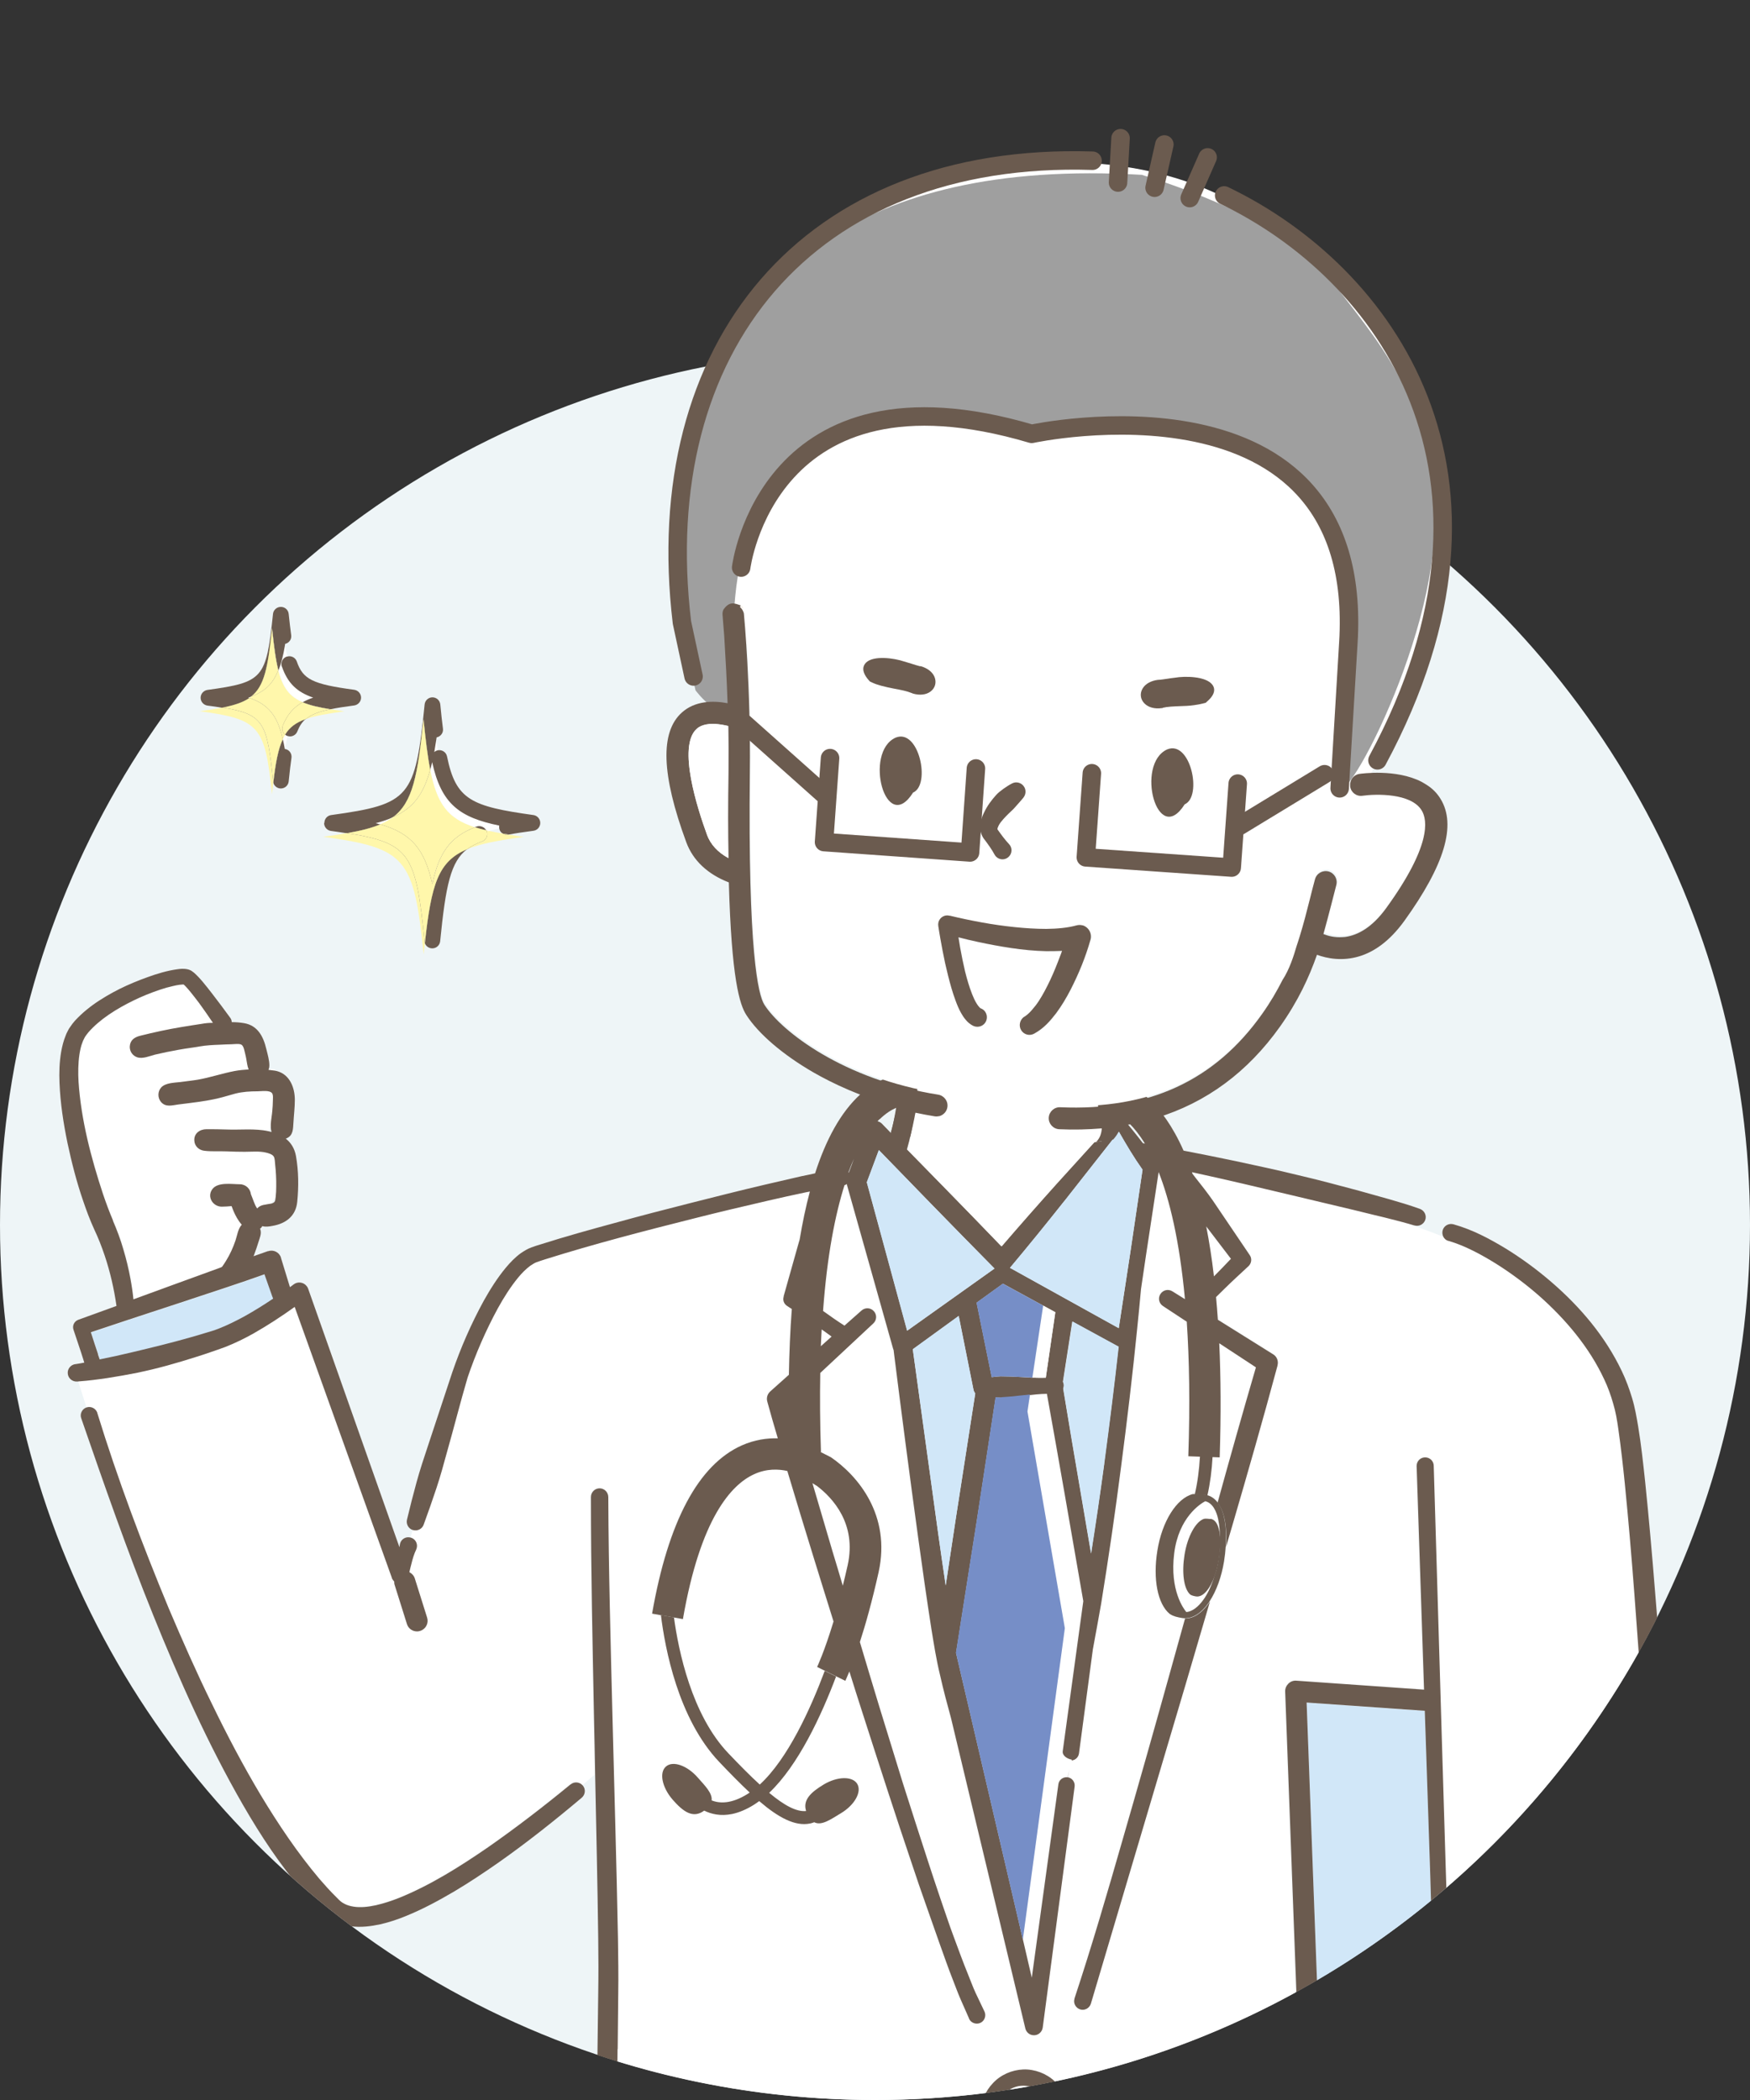
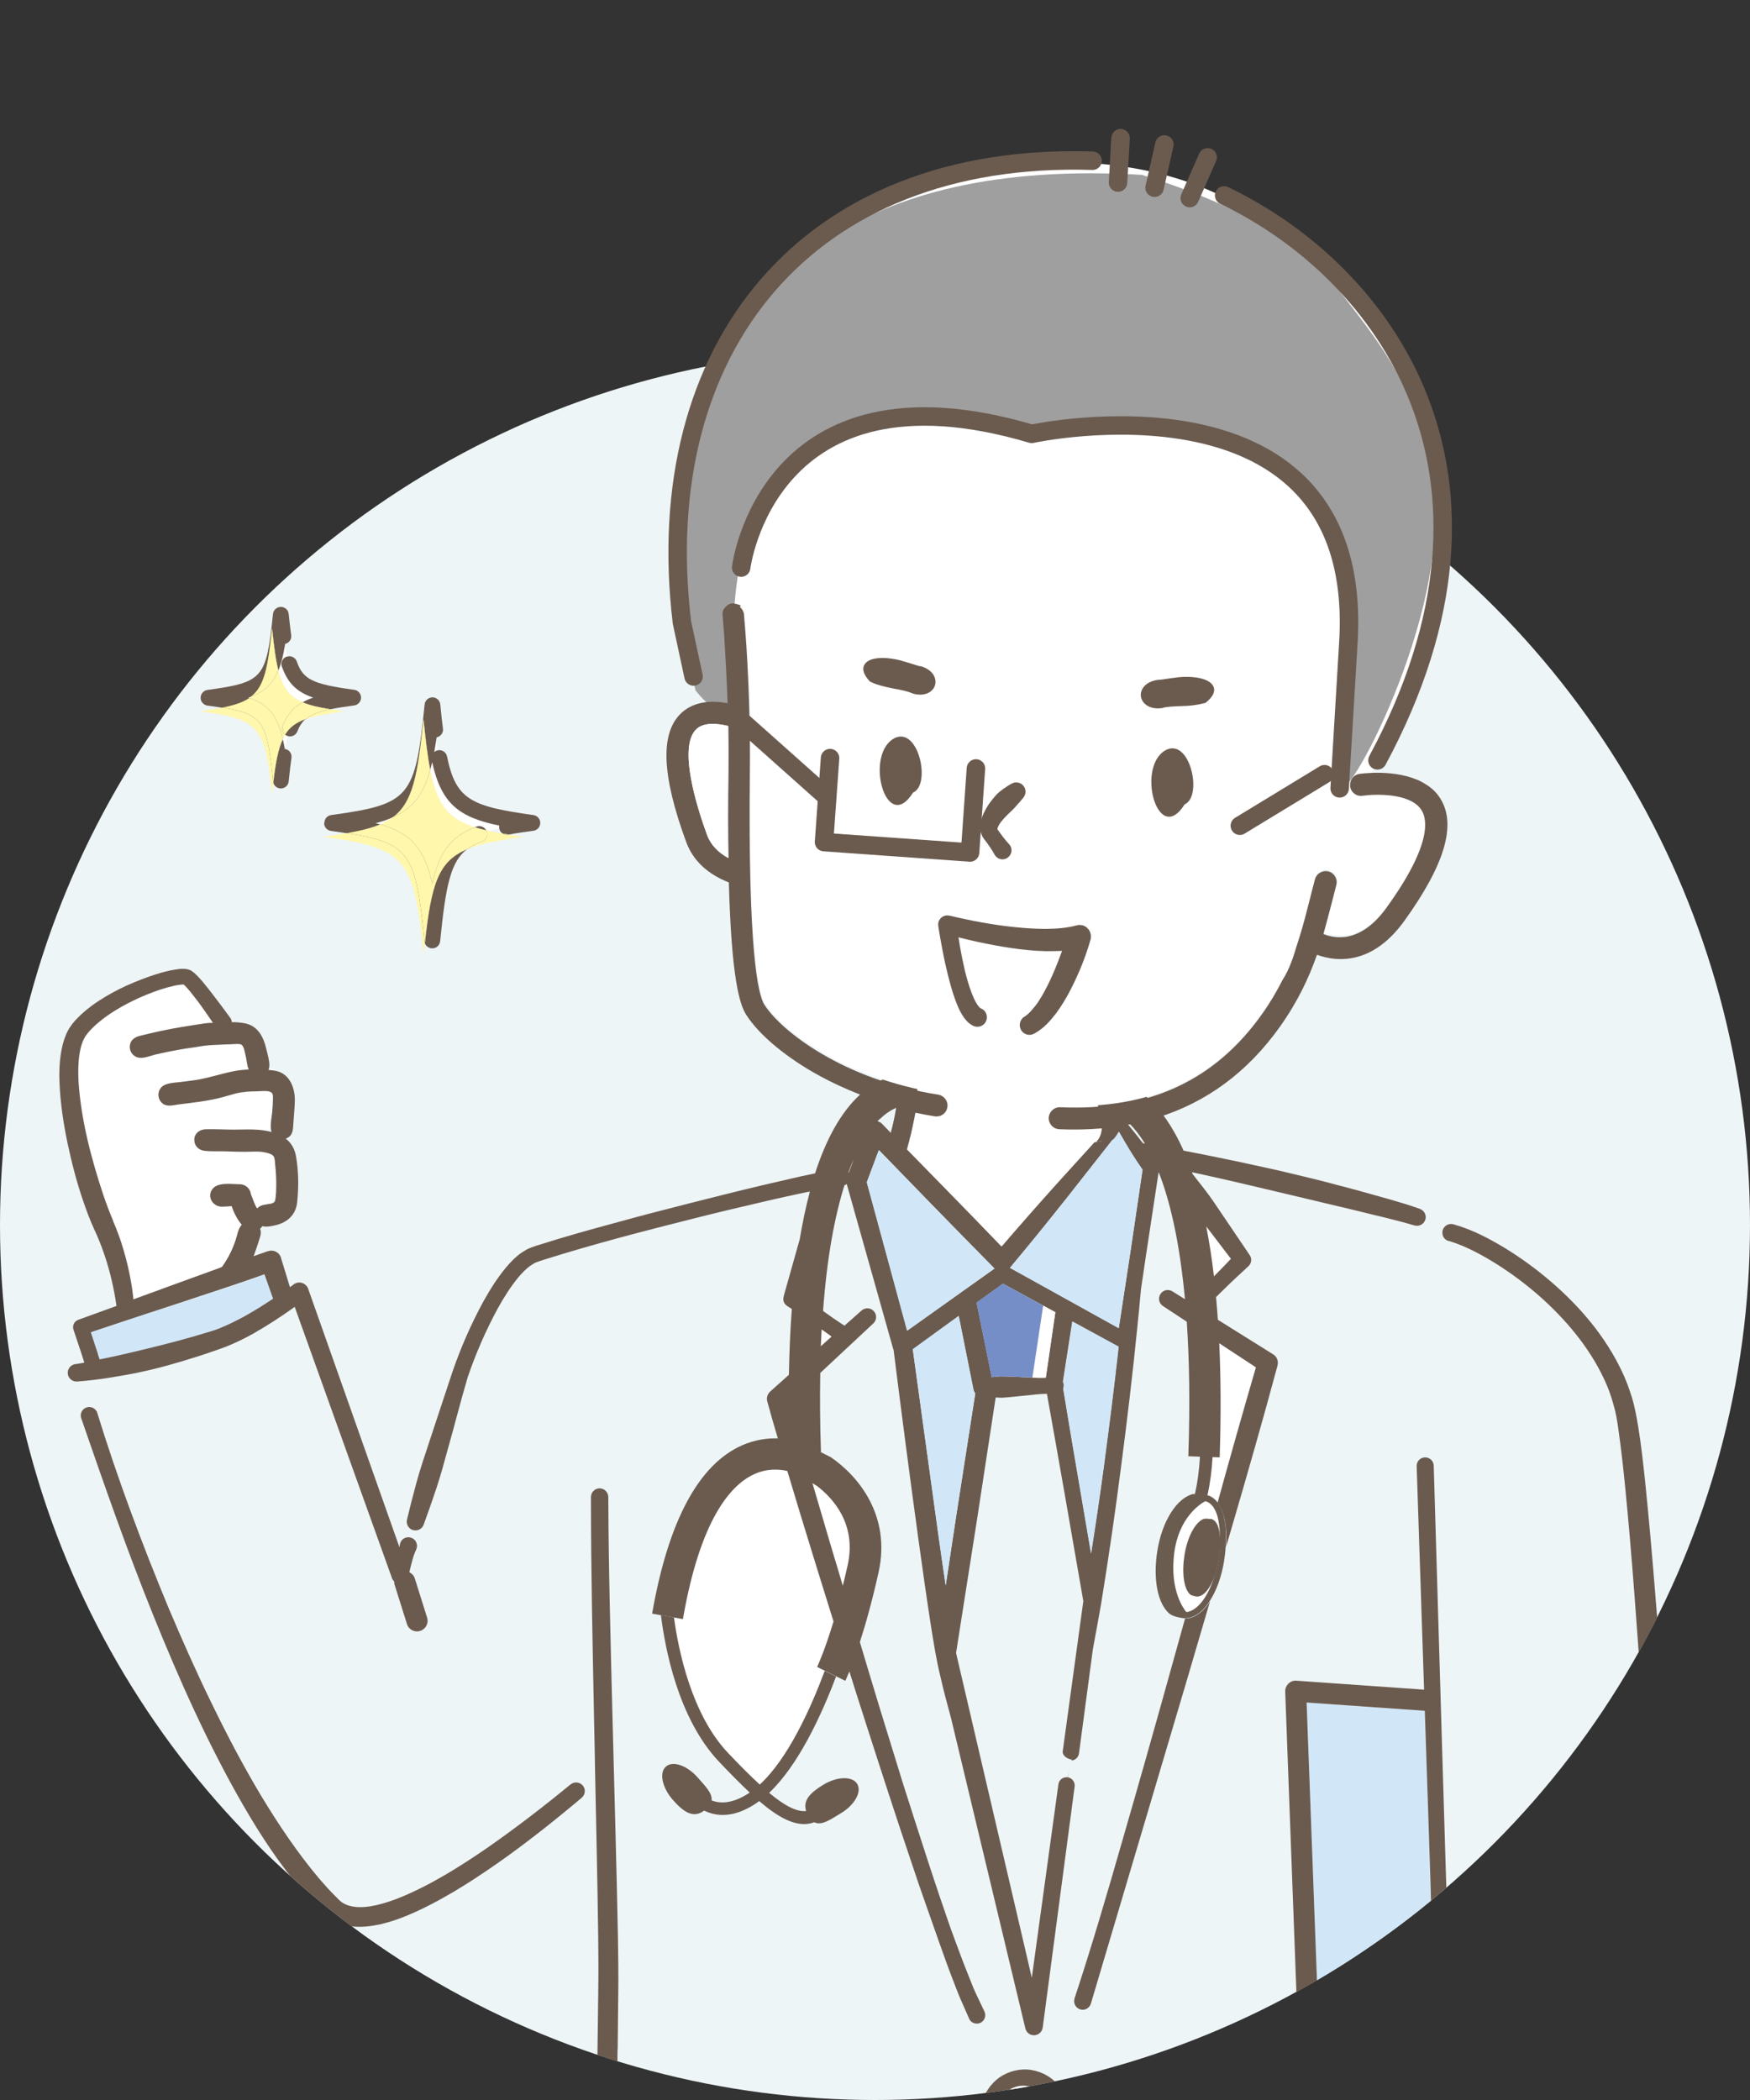
<svg xmlns="http://www.w3.org/2000/svg" viewBox="0 0 125 150">
  <rect x="0" y="0" width="125" height="150" fill="#333333" stroke="none" />
  <defs>
    <style>
      .cls-1 {
        fill: #d1e7f8;
      }

      .cls-2 {
        fill: #cc9a5d;
      }

      .cls-3 {
        fill: #6b5b4f;
      }

      .cls-4 {
        fill: #fff;
      }

      .cls-5, .cls-6 {
        fill: none;
      }

      .cls-7 {
        clip-path: url(#clippath-1);
      }

      .cls-8 {
        isolation: isolate;
      }

      .cls-9 {
        fill: #768ec7;
      }

      .cls-10 {
        fill: #fff7ab;
        mix-blend-mode: multiply;
      }

      .cls-11 {
        fill: #c9e8f9;
      }

      .cls-6 {
        stroke: #6b5b4f;
        stroke-linecap: round;
        stroke-linejoin: round;
        stroke-width: 1.32px;
      }

      .cls-12 {
        fill: #6b5c50;
      }

      .cls-13 {
        fill: #6990ca;
      }

      .cls-14 {
        fill: #9f9f9f;
      }

      .cls-15 {
        fill: #eef5f7;
      }

      .cls-16 {
        clip-path: url(#clippath);
      }
    </style>
    <clipPath id="clippath">
      <path class="cls-5" d="M0,0v87.5c0,34.52,27.98,62.5,62.5,62.5s62.5-27.98,62.5-62.5V0H0Z" />
    </clipPath>
    <clipPath id="clippath-1">
      <circle class="cls-5" cx="72.76" cy="40.97" r="40.98" />
    </clipPath>
  </defs>
  <g class="cls-8">
    <g id="Layer_2" data-name="Layer 2">
      <g id="_レイアウト" data-name="レイアウト">
        <circle class="cls-15" cx="62.5" cy="87.5" r="62.5" />
        <g class="cls-16">
          <g>
            <path class="cls-5" d="M79.74,79.85l.18-.2c-.07-.05-.15-.09-.21-.12,0,.02,0,.04,0,.06,0,.08.02.17.03.25Z" />
            <path class="cls-5" d="M63.02,80.29h0s.62.64.62.64c.15-.59.27-1.19.37-1.8-.32.13-.73.38-1.18.82-.05.05-.1.1-.15.16.02,0,.05,0,.07.02.1.04.2.1.27.17Z" />
            <path class="cls-5" d="M81.78,81.68c-.39-.65-.78-1.11-1.12-1.44-.19-.18-.37-.33-.54-.46.51.6,1.02,1.23,1.52,1.87.05,0,.09.02.14.02Z" />
            <path class="cls-5" d="M19.42,80.85s-.01-.02-.01-.03c-.05-.15-.06-.33-.05-.52-.1.31-.17.48-.17.48.08.02.15.04.23.06Z" />
            <path class="cls-5" d="M19.36,85.98c.3-.08.31-.18.34-.47-.14.18-.27.34-.38.48.01,0,.03,0,.04,0Z" />
            <path class="cls-5" d="M61,82.76c-.13.29-.25.59-.38.93.01,0,.03,0,.04,0l.34-.92Z" />
            <path class="cls-5" d="M35.91,59.54c-.13-.08-.22-.21-.25-.36-.26.05-.5.11-.73.18.31.07.63.13.98.19Z" />
            <path class="cls-4" d="M9.34,91.37c.09.48.16.96.21,1.45l2.79-1.02,3.38-1.23c.05-.02.1-.04.15-.06.11-.15.21-.3.3-.45.28-.45.49-.94.67-1.44.12-.35.18-.85.45-1.13-.26-.29-.46-.67-.58-.95-.05-.11-.1-.24-.15-.38-.24.02-.47.04-.71.04-.63,0-1.06-.7-.67-1.24.39-.54,1.38-.35,1.96-.36.44,0,.76.33.8.71.15.35.25.75.43.99,0,.01.02.02.02.03.25-.28.59-.25.94-.34.12-.15.24-.3.38-.48.02-.25.03-.5.04-.75.01-.54-.01-1.08-.08-1.62-.02-.16-.01-.41-.11-.55-.1-.15-.36-.21-.53-.26-.49-.13-1.03-.06-1.53-.06-.43,0-.87-.01-1.3-.03-.52-.02-1.05.02-1.57-.04-.39-.05-.71-.32-.73-.73-.03-.51.4-.81.86-.81.48,0,.96,0,1.44.02.98.03,2.02-.09,2.99.12,0,0,.07-.18.17-.48.01-.33.08-.68.11-.96.02-.23.04-.47.04-.7,0-.15.04-.45-.06-.57-.18-.23-.77-.13-1.03-.13-.54,0-1.05.03-1.58.16-.42.11-.82.24-1.24.34-.94.22-1.89.32-2.84.44-.45.06-.91.22-1.25-.19-.25-.3-.23-.74.03-1.03.31-.33.94-.33,1.36-.38.42-.05.84-.1,1.26-.17.89-.15,1.75-.45,2.63-.62.33-.06.66-.09.99-.11-.05-.13-.08-.27-.11-.41-.04-.23-.08-.46-.13-.68-.04-.18-.1-.56-.26-.67s-.56-.05-.75-.04c-.26,0-.52.02-.78.03-.51.02-1,.04-1.5.13.29-.05-.15.02-.23.04-.14.02-.27.04-.41.06-.27.04-.55.08-.82.13-.57.1-1.14.21-1.7.35-.39.09-.87.32-1.27.19-.33-.11-.55-.43-.53-.78.03-.43.33-.65.72-.75.5-.13,1-.25,1.5-.35.97-.21,1.95-.36,2.93-.51.26-.04.53-.06.79-.07-.31-.47-.63-.94-.97-1.39-.2-.28-.42-.55-.63-.81-.11-.13-.22-.26-.32-.37-.05-.06-.1-.1-.15-.15-.01-.01-.02-.02-.03-.02-.02,0-.04,0-.07,0-.06,0-.13.01-.21.02-.15.02-.31.05-.47.09-.32.07-.64.17-.96.27-.64.21-1.27.47-1.88.77-1.21.59-2.39,1.32-3.21,2.27l-.14.18c-.05.06-.07.11-.11.16-.04.05-.06.12-.09.18-.03.06-.06.12-.08.19-.11.26-.17.57-.22.88-.09.63-.1,1.29-.06,1.96.18,2.69.89,5.41,1.75,8.01.22.65.46,1.29.72,1.9.29.67.55,1.36.75,2.06.21.7.38,1.4.51,2.12Z" />
            <path class="cls-4" d="M19.59,76.47c.07,0,.13.02.19.04-.14-.16-.36-.18-.6-.13,0,.01,0,.03-.01.04.14.01.28.03.42.05Z" />
            <path class="cls-1" d="M13.61,95.55c.34-.1.68-.19,1.02-.3.34-.1.68-.21.99-.32.62-.24,1.24-.54,1.85-.88.7-.39,1.39-.82,2.06-1.27-.04-.12-.08-.23-.13-.35l-.49-1.39c-.9.32-1.8.63-2.7.93l-3.41,1.13-3.41,1.12-2.88.96c.17.53.34,1.06.52,1.59.04.12.08.25.13.37.79-.16,1.58-.33,2.36-.52,1.37-.33,2.75-.66,4.11-1.05Z" />
-             <path class="cls-4" d="M118.93,146.16c0-.17.05-.33.15-.46-.12-.11-.2-.26-.21-.44-.32-5.25-.65-10.49-1.01-15.73-.35-5.24-.74-10.48-1.13-15.72-.2-2.62-.41-5.23-.68-7.84-.13-1.3-.28-2.6-.46-3.88-.1-.64-.19-1.25-.37-1.84-.18-.59-.38-1.18-.65-1.75-1.05-2.27-2.72-4.27-4.64-5.95-.96-.84-1.99-1.61-3.07-2.29-1.08-.67-2.23-1.28-3.38-1.62h-.02c-.16-.05-.29-.16-.37-.3-1.51-.61-2.82-1.03-3.7-1.29-.17-.04-.34-.09-.51-.13l-.67-.16-1.51-.37-2.69-.64-1.68-.4c-2.39-.57-4.79-1.14-7.19-1.66.01.04.03.08.04.12.18.23.35.45.53.68.43.54.84,1.1,1.22,1.67l2.32,3.43.02.03c.17.25.13.58-.09.78-.57.53-1.14,1.05-1.69,1.59-.21.2-.42.41-.63.62.05.52.09,1.06.13,1.62l.35.22,3.6,2.25c.27.17.39.49.31.79v.02c-1.04,3.82-2.13,7.63-3.24,11.43l-.45,1.53c-.02.34-.06.7-.12,1.07-.18,1.1-.54,2.1-1.02,2.83l-1.75,5.96-6.76,22.78c-.1.32-.44.51-.76.41-.32-.1-.51-.43-.41-.76,0,0,0-.01,0-.02h0c1.24-3.75,2.35-7.56,3.44-11.36,1.1-3.8,2.17-7.61,3.24-11.42l1.22-4.38c-.07,0-.14,0-.22-.02-.3-.05-.62-.12-.83-.27-.01,0-.03-.01-.04-.02-.86-.71-1.21-2.49-.88-4.52.33-2.07,1.37-3.73,2.53-4.04.02,0,.04,0,.07,0h0s.04,0,.06,0c.21-.85.32-1.78.37-2.7l-.83-.03c.12-3.74.07-6.92-.11-9.61l-1.7-1.12c-.29-.19-.37-.58-.18-.86.19-.28.56-.36.85-.19l.9.56c-.39-4.21-1.1-7.1-1.88-9.08l-.91,5.99-.35,2.37c-.08.93-.17,1.87-.27,2.8-.33,3.29-.72,6.58-1.15,9.86-.43,3.28-.9,6.56-1.43,9.83-.19,1.08-.39,2.17-.59,3.25l-.99,7.43c-.04.28-.26.48-.53.5l.02-.06c-.32-.04-.69-.27-.65-.59h0s1.47-10.72,1.47-10.72l-1.33-7.65c-.41-2.39-.84-4.77-1.27-7.16-.25,0-.5.02-.75.04l-.46.05-.18,1.21,2.67,15.48-3,22.24.63,2.71,1.9-13.82c.04-.32.34-.55.66-.5l.14-.6c-.04.2-.09.4-.13.6.31.05.53.34.49.66l-2.28,17.22c-.05.35-.36.59-.71.54-.27-.04-.47-.23-.53-.48h0s-5.31-22.18-5.31-22.18c-.28-1.01-.55-2.03-.78-3.06-.26-1.1-.44-2.2-.62-3.3-.35-2.19-.65-4.37-.95-6.56-.6-4.37-1.17-8.74-1.72-13.12l-.03-.25s-.03-.07-.04-.1h0s-3.3-11.72-3.3-11.72c0-.01,0-.03,0-.04-.05.04-.11.07-.17.09-.67,2.1-1.24,5-1.53,8.98.5.36,1,.72,1.53,1.05l1.22-1.08c.26-.23.65-.2.88.05.22.25.2.64-.04.87l-3.19,2.98-.6.56c-.03,1.72-.02,3.59.05,5.64h-.04s.75.38.75.38c1.94,1.33,4.3,4.13,3.41,8.2-.47,2.12-.94,3.77-1.34,5,.46,1.53.92,3.06,1.38,4.59l1.7,5.52c.58,1.83,1.16,3.67,1.77,5.5.3.92.6,1.83.91,2.74.31.91.61,1.83.95,2.72.33.9.66,1.81,1.02,2.68.18.44.34.89.54,1.32l.6,1.26.03.06c.15.3.02.67-.29.81-.3.14-.67.02-.81-.29,0,0,0-.01,0-.02l-.6-1.36c-.19-.45-.36-.91-.54-1.36-.36-.9-.68-1.82-1-2.73l-.96-2.73c-.32-.91-.63-1.82-.94-2.74-1.23-3.66-2.42-7.33-3.6-11-.31-.96-.61-1.91-.91-2.87-.17.42-.28.64-.29.67l-.63-.31c-1.05,2.78-2.69,6.34-4.78,8.31,1.09.91,1.95,1.37,2.64,1.3-.25-.78.34-1.34,1.25-1.89.99-.59,2.06-.62,2.4-.05.34.56-.19,1.5-1.17,2.1-.73.44-1.38.91-1.9.64-.1.04-.2.07-.3.09-1.07.22-2.26-.43-3.63-1.6-.12.09-.24.17-.36.25-.58.36-1.1.57-1.57.67-.83.17-1.49.01-2-.24-.8.59-1.51.07-2.26-.79-.76-.87-.97-1.92-.47-2.36.5-.43,1.51-.08,2.27.79.52.6,1.06,1.11.99,1.63.58.23,1.43.26,2.57-.46.05-.03.1-.07.15-.1-.68-.64-1.4-1.37-2.17-2.18-2.95-3.09-3.89-8.12-4.17-10.49l-.66-.12c1.15-6.59,3.3-10.64,6.42-12.02.91-.41,1.79-.53,2.56-.5-.25-.87-.5-1.73-.75-2.6h0c-.08-.29.02-.56.21-.74l1.33-1.19c.03-1.56.09-3.14.21-4.7-.11-.07-.22-.15-.34-.22-.22-.15-.31-.42-.25-.66v-.04s1.06-3.73,1.06-3.73c.03-.1.06-.2.09-.31.2-1.2.44-2.35.73-3.43-.1.02-.21.04-.31.06-.89.19-1.78.39-2.67.59-1.78.41-3.56.84-5.33,1.28-3.54.9-7.09,1.81-10.56,2.9-.21.07-.45.14-.63.21-.15.05-.31.15-.47.26-.31.23-.61.53-.88.86-.55.66-1.02,1.42-1.45,2.2-.86,1.57-1.58,3.24-2.15,4.93-.51,1.74-.96,3.53-1.46,5.28-.24.88-.48,1.77-.77,2.63-.29.87-.59,1.73-.91,2.59h0c-.11.32-.45.48-.76.39-.05.19-.11.36-.16.53.29.08.48.36.44.67,0,.06-.03.12-.05.17h0c-.14.32-.24.65-.33.98-.06.21-.11.43-.16.65.18.09.32.24.39.45l.88,2.8c.12.4-.09.82-.49.94-.08.02-.15.04-.23.04-.32,0-.61-.2-.72-.52l-.88-2.8c-.03-.08-.03-.16-.03-.24-.07-.07-.13-.15-.16-.24v-.03s-6.96-19.35-6.96-19.35c-.94.68-1.9,1.31-2.93,1.89-.64.36-1.31.7-2.02.97-.37.14-.7.25-1.05.37-.34.12-.69.23-1.03.34-1.38.44-2.78.84-4.2,1.13-.71.14-1.43.27-2.15.38-.68.1-1.35.19-2.06.24.13.42.33,1.06.59,1.86.31-.1.65.07.76.38,0,0,0,.02,0,.02,1.45,4.74,3.21,9.39,5.11,13.97.96,2.28,1.97,4.55,3.06,6.77,1.08,2.22,2.23,4.41,3.49,6.53,1.27,2.11,2.64,4.15,4.2,6,.4.45.8.9,1.22,1.32.23.24.35.35.56.46.19.1.41.17.66.21.49.07,1.04.02,1.6-.1.56-.12,1.12-.31,1.67-.53,2.22-.9,4.31-2.22,6.34-3.61,2.02-1.4,3.98-2.91,5.89-4.49.26-.22.65-.18.87.08.32-.27.61-.52.87-.75-.03-1.35-.06-2.71-.08-4.06-.1-5.26-.22-10.51-.22-15.78,0-.34.28-.62.62-.62.34,0,.62.28.62.62h0c.02,5.24.17,10.5.3,15.76.13,5.25.29,10.51.39,15.77.02,1.31.04,2.64.02,3.97l-.04,3.94-.08,7.88-.02,2h49.1l-1.32-35.43c0-.21.08-.42.23-.57.15-.15.36-.23.57-.21l9.12.64-.53-15.96c-.01-.34.25-.62.59-.63.34-.01.62.25.63.59h0s0,.02,0,.02l.57,19.23.29,9.61.31,9.61h0c.01.32-.24.58-.55.59-.07,0-.13,0-.19-.03l.04.85c.06-.02.12-.04.18-.04.31-.01.58.24.59.55.13,3.72.26,7.44.39,11.16h15.46l-.57-10.09h0ZM75.48,153.17c-.58.62-1.42,1.01-2.27,1.03-.86.02-1.71-.34-2.3-.95-.59-.6-.93-1.44-.9-2.27h.01c.03-.82.35-1.62.91-2.2.55-.59,1.35-.94,2.16-.97.81-.03,1.64.27,2.24.84.61.56.99,1.37,1.01,2.21.04.84-.28,1.69-.86,2.31Z" />
            <path class="cls-3" d="M9.82,98.05c1.42-.29,2.82-.69,4.2-1.13.35-.11.69-.22,1.03-.34.34-.12.68-.23,1.05-.37.71-.28,1.38-.61,2.02-.97,1.02-.58,1.98-1.21,2.93-1.89l6.94,19.35v.03c.05.09.1.17.17.24,0,.08,0,.16.03.24l.88,2.8c.1.32.4.52.72.52.07,0,.15-.01.23-.04.4-.13.61-.55.49-.94l-.88-2.8c-.06-.2-.21-.36-.39-.45.05-.22.1-.43.16-.65.08-.33.18-.66.33-.97h0c.02-.06.04-.12.05-.18.04-.31-.15-.59-.44-.67-.03,0-.06-.02-.09-.02-.34-.05-.65.19-.69.53,0,.06-.02.11-.03.17l-6.52-18.46c-.02-.06-.05-.12-.1-.18-.22-.29-.64-.35-.93-.13h0c-.09.07-.18.14-.27.2l-.64-2.09s0-.01,0-.02c-.12-.38-.53-.59-.91-.46h-.03c-.34.12-.68.24-1.02.36.01-.03.03-.07.04-.1.12-.31.22-.62.32-.94.08-.26.21-.55.14-.82,0-.04-.03-.07-.04-.1.07-.05.13-.12.17-.19.23.07.48.03.74-.02.96-.17,1.65-.71,1.75-1.71.11-1.09.1-2.2-.09-3.28-.1-.55-.36-.95-.73-1.24.03,0,.06-.02.08-.03.46-.21.44-.68.47-1.11.03-.54.1-1.08.1-1.63,0-.88-.37-1.81-1.27-2.05-.06-.02-.13-.03-.19-.04-.14-.02-.28-.03-.42-.05,0-.01,0-.03.01-.04.03-.08.05-.16.05-.25.01-.38-.13-.84-.22-1.21-.21-.89-.62-1.68-1.6-1.84-.3-.05-.58-.07-.87-.07,0-.12-.04-.23-.12-.33-.42-.58-.84-1.14-1.28-1.71-.22-.28-.44-.57-.67-.84-.12-.14-.24-.28-.38-.42-.06-.07-.15-.14-.23-.22-.03-.03-.11-.08-.16-.12-.03-.02-.05-.04-.1-.06-.06-.03-.12-.05-.19-.07-.18-.04-.31-.04-.42-.04-.12,0-.21.02-.32.03-.2.03-.39.06-.57.1-.37.08-.72.18-1.06.29-.69.23-1.37.49-2.03.79-.66.3-1.3.65-1.92,1.05-.62.4-1.21.87-1.74,1.44l-.19.23c-.06.08-.13.18-.19.27-.07.09-.11.19-.16.28-.05.1-.1.19-.13.29-.16.39-.25.77-.32,1.15-.13.76-.15,1.5-.12,2.23.06,1.46.28,2.88.57,4.29.3,1.4.65,2.78,1.12,4.14.23.68.48,1.35.79,2.03.29.61.53,1.23.75,1.88.39,1.16.67,2.39.84,3.59l-2.73.99h0c-.29.11-.44.42-.34.71.23.71.48,1.41.7,2.12.02.08.05.15.07.23-.21.04-.43.08-.64.11h-.02c-.31.05-.55.34-.52.66.02.34.32.6.66.58.04,0,.08,0,.12-.01.71-.05,1.38-.14,2.06-.24.72-.11,1.43-.24,2.15-.38ZM8.08,87.2c-.26-.61-.5-1.25-.72-1.9-.86-2.6-1.57-5.32-1.75-8.01-.04-.67-.03-1.34.06-1.96.05-.31.11-.62.22-.88.02-.07.05-.13.08-.19.03-.06.06-.13.09-.18.04-.05.06-.1.11-.16l.14-.18c.83-.95,2.01-1.68,3.21-2.27.61-.3,1.24-.55,1.88-.77.32-.11.64-.2.96-.27.16-.04.32-.07.47-.09.07,0,.15-.02.21-.02.03,0,.05,0,.07,0,0,0,.01,0,.03.02.05.05.1.09.15.15.11.11.21.24.32.37.21.26.42.53.63.81.33.45.65.92.97,1.39-.27,0-.53.02-.79.07-.98.15-1.96.3-2.93.51-.5.11-1,.22-1.5.35-.39.1-.69.31-.72.75-.02.35.2.67.53.78.4.13.88-.09,1.27-.19.56-.13,1.13-.25,1.7-.35.27-.05.55-.09.82-.13.14-.02.27-.04.41-.06.08-.01.52-.09.23-.04.5-.09.99-.11,1.5-.13.26-.01.52-.03.78-.03.19,0,.59-.07.75.04s.21.49.26.67c.06.23.09.45.13.68.02.14.06.28.11.41-.33.02-.66.05-.99.11-.89.17-1.74.46-2.63.62-.42.07-.84.11-1.26.17-.42.05-1.05.05-1.36.38-.26.28-.27.73-.03,1.03.34.41.8.25,1.25.19.95-.12,1.91-.22,2.84-.44.42-.1.83-.23,1.24-.34.52-.13,1.04-.16,1.58-.16.26,0,.84-.1,1.03.13.1.13.06.42.06.57,0,.23-.02.47-.04.7-.02.28-.09.63-.11.96,0,.18,0,.36.05.52,0,.01,0,.02.01.03-.08-.02-.15-.04-.23-.06-.96-.21-2.01-.08-2.99-.12-.48-.02-.96-.02-1.44-.02-.47,0-.89.3-.86.81.02.41.34.69.73.73.51.06,1.05.02,1.57.04.43.02.87.03,1.3.03.5,0,1.04-.06,1.53.06.16.04.42.11.53.26.1.14.09.39.11.55.06.54.09,1.08.08,1.62,0,.25-.01.5-.04.75-.03.3-.04.39-.34.47-.01,0-.03,0-.04,0-.35.08-.69.05-.94.34,0-.01-.02-.02-.02-.03-.17-.24-.28-.64-.43-.99-.04-.38-.36-.71-.8-.71-.57,0-1.57-.18-1.96.36-.39.54.04,1.23.67,1.24.24,0,.47-.02.71-.04.05.14.11.27.15.38.12.28.32.66.58.95-.27.28-.33.78-.45,1.13-.17.5-.39.99-.67,1.44-.09.15-.19.3-.3.45-.05.02-.1.04-.15.06l-3.38,1.23-2.79,1.02c-.05-.49-.12-.97-.21-1.45-.13-.71-.3-1.42-.51-2.12-.2-.7-.46-1.39-.75-2.06ZM7.01,96.75c-.18-.53-.35-1.06-.52-1.59l2.88-.96,3.41-1.12,3.41-1.13c.9-.3,1.81-.61,2.7-.93l.49,1.39c.04.12.08.23.13.35-.67.45-1.36.88-2.06,1.27-.61.33-1.23.64-1.85.88-.3.12-.65.22-.99.32-.34.11-.68.2-1.02.3-1.36.39-2.73.72-4.11,1.05-.78.19-1.57.36-2.36.52-.04-.12-.09-.25-.13-.37Z" />
            <path class="cls-3" d="M40.75,127.46c-1.91,1.57-3.87,3.08-5.89,4.49-2.02,1.39-4.12,2.71-6.34,3.61-.55.22-1.11.4-1.67.53-.55.12-1.11.18-1.6.1-.24-.04-.46-.1-.66-.21-.2-.1-.32-.21-.56-.46-.43-.42-.83-.87-1.22-1.32-1.56-1.85-2.93-3.89-4.2-6-1.26-2.11-2.41-4.3-3.49-6.53-1.09-2.22-2.09-4.49-3.06-6.77-1.9-4.58-3.65-9.23-5.11-13.97,0,0,0-.02,0-.02-.11-.31-.45-.48-.76-.38,0,0,0,0-.01,0-.32.11-.49.46-.38.77,1.63,4.72,3.27,9.43,5.14,14.06,1.87,4.63,3.91,9.21,6.42,13.57,1.26,2.18,2.65,4.3,4.33,6.23.43.47.86.95,1.34,1.39.2.2.54.52.9.69.36.19.75.29,1.12.35.75.1,1.45,0,2.11-.14.66-.15,1.28-.36,1.88-.61,1.2-.49,2.32-1.1,3.41-1.74,1.09-.65,2.14-1.35,3.17-2.07,2.06-1.45,4.02-3.01,5.93-4.62.26-.22.3-.61.08-.87,0,0,0,0,0,0-.22-.26-.61-.3-.87-.08Z" />
            <path class="cls-3" d="M120.24,146.09h0c0-.18-.09-.33-.2-.44.1-.12.16-.28.16-.46-.28-5.25-.58-10.5-.9-15.75-.33-5.25-.64-10.5-1.08-15.74-.21-2.62-.44-5.25-.71-7.87-.14-1.31-.28-2.62-.5-3.95-.11-.65-.23-1.35-.43-2.01-.2-.66-.44-1.32-.74-1.94-1.19-2.5-2.99-4.6-5.03-6.36-1.02-.88-2.11-1.68-3.26-2.39-1.16-.7-2.35-1.34-3.73-1.73-.33-.09-.67.09-.77.42-.05.17-.02.34.05.48.08.14.2.25.37.29h.02c1.15.34,2.3.96,3.38,1.63,1.08.68,2.11,1.45,3.07,2.29,1.91,1.69,3.58,3.68,4.64,5.95.27.56.48,1.15.65,1.75.18.59.28,1.2.37,1.84.18,1.27.33,2.58.46,3.88.26,2.6.48,5.22.68,7.84.39,5.24.78,10.48,1.13,15.72.35,5.24.69,10.49,1.01,15.73.01.17.09.33.21.44-.1.12-.16.28-.15.46h0s.57,10.1.57,10.1h1.26l-.51-10.17Z" />
            <path class="cls-4" d="M60.67,83.68s-.03,0-.04,0c0,.01-.01.03-.02.04,0,.01.02.03.02.04l.03-.09Z" />
            <path class="cls-4" d="M87.92,89.92l-1.77-2.32c.21,1.08.4,2.26.55,3.57.41-.41.81-.83,1.21-1.25Z" />
            <path class="cls-4" d="M58.68,94.95c-.02.39-.04.8-.06,1.21l.77-.69c-.24-.18-.48-.35-.72-.52Z" />
            <path class="cls-4" d="M56.32,100.18v-.03h0s0,.02,0,.03Z" />
            <path class="cls-4" d="M54.27,127.47c1.99-1.84,3.61-5.37,4.64-8.12l-.57-.28s.51-1.07,1.17-3.25c-.48-1.53-.95-3.06-1.43-4.6-.63-2.05-1.26-4.1-1.87-6.15-.63-.14-1.48-.17-2.37.23-1.63.74-3.84,3.14-5.09,10.35l-.61-.11c.32,2.36,1.26,6.95,3.89,9.71.83.87,1.57,1.61,2.24,2.23Z" />
            <path class="cls-4" d="M86.96,107.3c.9-3.23,1.8-6.45,2.74-9.67l-2.62-1.72c.11,2.4.13,5.1.03,8.15l-.51-.02c-.05.92-.17,1.87-.37,2.75.24.06.5.21.73.5Z" />
            <path class="cls-4" d="M60.21,113.27c.11-.47.23-.96.35-1.48.65-2.95-1.08-4.8-2.22-5.67l-.29-.18c.48,1.62.95,3.24,1.43,4.86.24.83.49,1.65.74,2.47Z" />
            <path class="cls-4" d="M73.11,148.98c-.51,0-1.02.21-1.38.58-.36.37-.55.89-.5,1.4h.01c.04.5.28.96.64,1.27.36.32.83.47,1.29.46.46,0,.93-.18,1.27-.52.34-.33.54-.8.55-1.29,0-.49-.18-.97-.53-1.33-.35-.36-.84-.57-1.35-.58Z" />
            <path class="cls-3" d="M63.56,76.92c-.6.19-1.33.55-2.1,1.24-1.42,1.29-2.47,3.26-3.24,5.65-.32.07-.63.14-.95.2l-2.68.62c-1.79.42-3.56.87-5.34,1.32-1.78.45-3.55.91-5.32,1.4-1.77.48-3.54.97-5.3,1.53-.23.07-.43.13-.67.22-.28.1-.51.25-.74.4-.43.31-.77.67-1.09,1.05-.62.75-1.12,1.55-1.58,2.37-.9,1.65-1.64,3.34-2.25,5.12l-1.73,5.23c-.29.87-.58,1.74-.82,2.62-.24.88-.47,1.77-.68,2.66-.07.3.09.62.39.73.01,0,.03,0,.04.01.31.09.65-.07.76-.38h0c.32-.87.62-1.73.91-2.6.29-.87.53-1.75.77-2.63.5-1.76.95-3.55,1.46-5.28.57-1.69,1.3-3.36,2.15-4.93.43-.78.91-1.54,1.45-2.2.27-.33.57-.63.88-.86.16-.1.31-.21.47-.26.18-.07.42-.14.63-.21,3.47-1.09,7.02-2.01,10.56-2.9,1.77-.45,3.55-.87,5.33-1.28.89-.21,1.78-.4,2.67-.59.1-.02.21-.04.31-.06-.29,1.08-.53,2.24-.73,3.43-.03.1-.06.2-.09.31l-1.05,3.73v.04c-.08.24.01.51.24.66.11.07.22.15.34.22-.12,1.56-.18,3.14-.21,4.7l-1.33,1.19c-.2.18-.29.45-.21.73h0c.24.88.49,1.75.75,2.62-.78-.02-1.65.1-2.56.5-3.11,1.38-5.27,5.43-6.42,12.02l.66.12.93.16.61.11c1.25-7.21,3.46-9.61,5.09-10.35.89-.41,1.74-.37,2.37-.23.61,2.05,1.24,4.11,1.87,6.15.47,1.53.95,3.06,1.43,4.6-.66,2.18-1.17,3.24-1.17,3.25l.57.28.81.4.63.31s.12-.25.29-.67c.3.96.6,1.91.91,2.87,1.18,3.67,2.36,7.34,3.6,11,.3.92.62,1.83.94,2.74l.96,2.73c.33.91.64,1.82,1,2.73.18.45.34.91.54,1.36l.6,1.36s0,.01,0,.02c.14.3.51.43.81.29.3-.14.43-.51.29-.81l-.03-.06-.6-1.26c-.2-.43-.36-.88-.54-1.32-.36-.88-.69-1.79-1.02-2.68-.34-.9-.63-1.81-.95-2.72-.31-.91-.61-1.82-.91-2.74-.6-1.83-1.18-3.66-1.77-5.5l-1.7-5.52c-.47-1.53-.92-3.06-1.38-4.59.4-1.23.87-2.89,1.34-5,.89-4.06-1.47-6.87-3.41-8.2l-.75-.38h.04c-.07-2.05-.08-3.92-.05-5.64l.6-.56,3.19-2.98c.25-.23.27-.62.04-.87-.23-.26-.62-.28-.88-.05l-1.22,1.08c-.52-.33-1.03-.69-1.53-1.05.29-3.99.87-6.88,1.53-8.98.06-.02.12-.05.17-.09,0,.01,0,.03,0,.04l3.3,11.71h0s.02.08.04.11l.03.25c.55,4.38,1.12,8.75,1.72,13.12.3,2.19.61,4.37.95,6.56.18,1.09.35,2.2.62,3.3.23,1.03.5,2.04.78,3.06l5.31,22.17h0c.06.25.27.45.53.48.35.05.66-.2.71-.54l2.28-17.22c.04-.32-.18-.61-.49-.66.04-.2.09-.4.13-.6l-.14.6c-.32-.04-.62.18-.66.5l-1.9,13.82-.63-2.71-4.78-20.49,1.47-9.35,1.36-8.9c.14,0,.28.02.41.02.42-.02.83-.07,1.25-.11l.79-.08.46-.05c.25-.02.5-.04.75-.04.43,2.38.85,4.77,1.27,7.16l1.33,7.65-1.47,10.72h0c-.04.32.33.55.65.6l-.02.06c.27-.02.49-.23.53-.5l.99-7.43c.2-1.08.4-2.17.59-3.25.53-3.27,1.01-6.54,1.43-9.83.43-3.28.82-6.57,1.15-9.86.1-.93.18-1.86.27-2.8l.35-2.37.91-5.99c.78,1.98,1.49,4.87,1.88,9.08l-.9-.56c-.29-.18-.66-.1-.85.19-.19.29-.11.67.18.86l1.7,1.12c.18,2.69.24,5.86.11,9.61l.83.03c-.05.92-.17,1.85-.37,2.7.23-.02.57.02.7.04h.04s.05,0,.07.02c.03,0,.06.01.09.02.2-.88.32-1.83.37-2.75l.51.02c.1-3.05.08-5.75-.03-8.15l2.62,1.72c-.94,3.22-1.85,6.44-2.74,9.67.19.25.37.6.48,1.09.13.58.17,1.29.12,2.08l.45-1.53c1.11-3.8,2.2-7.6,3.23-11.43v-.02c.08-.29-.03-.62-.31-.79l-3.6-2.25-.35-.22c-.04-.56-.08-1.1-.13-1.62.21-.21.42-.41.63-.62.55-.54,1.12-1.06,1.69-1.59.21-.2.26-.53.09-.78l-.02-.03-2.32-3.43c-.38-.58-.79-1.13-1.22-1.67-.18-.23-.36-.45-.53-.68-.01-.04-.03-.08-.04-.12,2.4.52,4.8,1.09,7.19,1.66l1.68.4,2.69.64,1.51.37.67.16c.17.04.34.09.51.13.55.14,1.1.28,1.62.44h.02c.32.1.65-.07.77-.38.12-.32-.05-.68-.38-.8-.75-.27-1.46-.48-2.19-.69l-2.18-.61c-1.45-.39-2.91-.78-4.37-1.12-1.46-.36-2.93-.67-4.41-.99-1.24-.26-2.48-.51-3.73-.75-.79-1.78-1.67-2.95-2.5-3.71-.48-.43-.94-.73-1.36-.94M74.86,76.69c-.42,0-.76.32-.77.73,0,.41.32.76.73.77.19,0,.37,0,.56,0,1.02,0,2.01-.07,2.95-.21.04.58.08,1.16.13,1.73.04.45.1.9.15,1.36l-3.14,3.46c-1.33,1.48-2.65,2.98-3.95,4.49-1.32-1.37-2.64-2.74-3.97-4.09l-2.77-2.83s.02-.05.02-.07c.4-1.39.57-2.77.72-4.16.02-.17.03-.34.04-.52.25.04.5.08.75.12.03,0,.07,0,.1,0,.37,0,.69-.27.74-.65.06-.41-.23-.79-.64-.84M56.32,100.18s0-.02,0-.02h0v.02ZM87.92,89.92c-.4.42-.8.84-1.21,1.25-.15-1.31-.34-2.49-.55-3.57l1.77,2.32ZM68.27,108.48l-.72,4.77c-.18-1.22-.36-2.44-.53-3.66l-1.82-13.21,3.28-2.38,1.05,5.25c.02.11.07.21.13.29l-1.39,8.94ZM78.87,104.55c-.29,2.14-.61,4.28-.94,6.42l-.76-4.47c-.42-2.44-.83-4.87-1.23-7.31.04-.11.06-.23.03-.36-.01-.05-.03-.09-.05-.13l.67-4.3,3.3,1.8c-.31,2.79-.65,5.57-1.03,8.35ZM80.66,80.24c.34.33.72.8,1.12,1.44-.05,0-.09-.02-.14-.02-.5-.65-1.01-1.28-1.52-1.87.17.12.35.27.54.46ZM79.92,79.65l-.18.2c0-.08-.02-.17-.03-.25,0-.02,0-.04,0-.06.07.04.14.07.21.12ZM76.03,85.79l3.89-4.95h0c.55.97,1.07,1.84,1.69,2.71l-.88,5.96-.82,5.36-7.77-4.31c1.32-1.57,2.61-3.16,3.89-4.78ZM71.64,91.69l2.88,1.57.86.47-.68,4.68c-.24.01-.48,0-.72,0h-.24s-1.01-.06-1.01-.06c-.42-.02-.84-.04-1.26-.04-.21.01-.42.03-.63.06l-1.08-5.32,1.88-1.36ZM62.83,79.95c.45-.44.86-.68,1.18-.82-.1.61-.22,1.22-.37,1.8l-.62-.64h0c-.07-.08-.16-.14-.27-.18-.02,0-.05-.01-.07-.02.05-.05.1-.11.15-.16ZM62.78,82.15l3.72,3.83c1.51,1.55,3.02,3.09,4.54,4.63l-6.24,4.44-2.88-10.6.86-2.3ZM60.62,83.69c.12-.33.25-.64.38-.93l-.34.92-.03.09s-.02-.03-.02-.04c0-.01.01-.03.02-.04ZM58.68,94.95c.24.17.48.34.72.52l-.77.69c.02-.41.04-.82.06-1.21ZM58.33,106.12c1.15.87,2.87,2.72,2.22,5.67-.12.53-.23,1.01-.35,1.48-.24-.82-.49-1.65-.74-2.47-.48-1.62-.95-3.24-1.43-4.86l.29.18Z" />
            <path class="cls-3" d="M84.65,115.6s0,0,0,0l-1.22,4.38c-1.06,3.81-2.14,7.62-3.24,11.42-1.09,3.8-2.2,7.6-3.44,11.35h0s0,.02,0,.02c-.1.32.09.66.41.76.32.1.66-.09.76-.41l6.76-22.78,1.75-5.96s-.06.09-.09.14c-.5.71-1.09,1.09-1.68,1.09Z" />
            <path class="cls-1" d="M75.93,98.69s.04.09.05.13c.03.12.01.25-.03.36.4,2.44.81,4.88,1.23,7.31l.76,4.47c.34-2.14.65-4.28.94-6.42.37-2.78.72-5.56,1.03-8.35l-3.3-1.8-.67,4.3Z" />
            <path class="cls-1" d="M68.48,93.99l-3.28,2.38,1.82,13.21c.17,1.22.35,2.44.53,3.66l.72-4.77,1.39-8.94c-.06-.09-.11-.18-.13-.29l-1.05-5.25Z" />
            <path class="cls-4" d="M73.98,98.41c.24,0,.48.01.72,0l.68-4.68-.86-.47-.77,5.14h.24Z" />
            <path class="cls-9" d="M70.84,98.37c.21-.03.42-.05.63-.06.42,0,.84.02,1.26.04l1.01.05.77-5.14-2.88-1.57-1.88,1.36,1.08,5.32Z" />
-             <path class="cls-9" d="M71.52,99.82c-.14,0-.28,0-.41-.02l-1.36,8.9-1.47,9.35,4.78,20.49,3-22.24-2.67-15.48.18-1.21-.79.08c-.42.05-.83.09-1.25.11Z" />
            <path class="cls-1" d="M71.03,90.61c-1.52-1.54-3.03-3.08-4.54-4.63l-3.72-3.83-.86,2.3,2.88,10.6,6.24-4.44Z" />
            <path class="cls-1" d="M80.73,89.51l.88-5.96c-.61-.87-1.13-1.74-1.69-2.72h0s-3.89,4.95-3.89,4.95c-1.28,1.61-2.57,3.2-3.89,4.78l7.77,4.31.82-5.36Z" />
            <path class="cls-3" d="M73.09,147.82c-.81.03-1.61.38-2.16.97-.56.58-.89,1.38-.91,2.2h-.01c-.02.82.31,1.67.9,2.27.59.6,1.44.97,2.3.95.86-.01,1.7-.41,2.27-1.03.58-.62.9-1.47.86-2.31-.03-.84-.41-1.65-1.01-2.21-.6-.56-1.43-.87-2.24-.84ZM74.44,152.17c-.34.34-.8.51-1.27.52-.46.01-.93-.14-1.29-.46-.36-.31-.6-.77-.64-1.27h-.01c-.05-.5.14-1.03.5-1.4.36-.37.87-.59,1.38-.58.51,0,1,.22,1.35.58.35.36.54.84.53,1.33,0,.49-.21.95-.55,1.29Z" />
            <path class="cls-1" d="M102.88,144.59l-.04-.85c-.22-.07-.39-.27-.4-.52h0s-.29-9.62-.29-9.62l-.32-9.62-.06-1.77-8.44-.59,1.29,34.65h8.26c-.12-3.71-.24-7.41-.36-11.12,0-.25.15-.47.37-.55Z" />
            <path class="cls-3" d="M101.77,122.2l.06,1.77.32,9.62.29,9.62h0c0,.25.18.45.4.52.06.02.12.03.19.03.31-.01.56-.27.55-.59h0s-.31-9.62-.31-9.62l-.29-9.61-.57-19.23h0v-.02c-.01-.34-.29-.6-.63-.59-.34.01-.6.29-.59.63l.53,15.96-9.12-.64c-.21-.02-.42.06-.57.21-.15.15-.24.35-.23.57l1.32,35.43h1.5l-1.29-34.65,8.44.59Z" />
            <path class="cls-4" d="M66.54,75.99c.41.06.7.43.64.84-.05.38-.37.65-.74.65-.03,0-.07,0-.1,0-.25-.03-.5-.07-.75-.12-.01.17-.03.34-.04.52-.15,1.38-.32,2.77-.72,4.16,0,.02-.02.05-.02.07l2.77,2.83c1.33,1.36,2.65,2.73,3.97,4.09,1.3-1.51,2.62-3.01,3.95-4.49l3.14-3.46c-.06-.45-.11-.9-.15-1.36-.05-.58-.1-1.16-.13-1.73-.95.13-1.93.21-2.95.21-.18,0-.37,0-.56,0-.41,0-.74-.35-.73-.77,0-.41.34-.74.77-.73" />
            <path class="cls-3" d="M44.12,146.37l.04-3.94c.02-1.33,0-2.65-.02-3.97-.1-5.26-.26-10.52-.39-15.77-.13-5.25-.28-10.51-.3-15.75h0c0-.35-.28-.63-.62-.63-.34,0-.62.28-.62.62,0,5.27.12,10.53.22,15.78.03,1.35.06,2.71.08,4.06.08,3.9.17,7.8.22,11.7.02,1.32.02,2.62,0,3.92l-.05,3.94-.1,7.89-.03,2.02h1.46l.02-2,.08-7.88Z" />
            <path class="cls-3" d="M103.06,144.55c-.06,0-.12.02-.18.04-.22.08-.38.3-.37.55.12,3.71.24,7.41.36,11.12h1.16c-.13-3.72-.26-7.44-.39-11.16-.01-.31-.27-.56-.59-.55Z" />
            <path class="cls-4" d="M33.92,59.09s.08-.03.12-.05c.27-.1.56.02.69.27.07.02.13.03.2.04.23-.06.47-.12.73-.18,0,0,0,0,0,0-.01-.07-.01-.14,0-.21-2.84-.59-4.14-1.55-4.79-4.53-.04.19-.09.37-.14.55.48,2.46,1.26,3.49,3.19,4.11Z" />
            <path class="cls-4" d="M26.83,58.79c.11.03.22.06.33.09.35-.15.66-.32.92-.52-.37.16-.79.3-1.25.43Z" />
            <path class="cls-4" d="M31.27,53.6s0,0,0,0c-.04-.25-.08-.52-.12-.8-.05.33-.1.64-.15.93.07-.06.16-.11.26-.13Z" />
            <path class="cls-3" d="M23.15,58.79c0,.28.21.52.48.56.41.06.79.11,1.15.17.97-.17,1.75-.37,2.38-.63-.11-.03-.22-.06-.33-.09.47-.12.88-.26,1.25-.43,1.4-1.05,1.76-2.96,2.17-6.99.15,1.46.29,2.64.48,3.61.05-.18.09-.36.14-.55.65,2.99,1.96,3.95,4.79,4.53-.01.07-.01.14,0,.21,0,0,0,0,0,0,.03.16.12.29.25.36.14.02.29.05.44.07.47-.09,1.03-.17,1.76-.27.28-.04.48-.28.48-.56s-.21-.52-.48-.56c-4.44-.62-5.55-1.08-6.18-4.19-.06-.3-.35-.49-.65-.44,0,0,0,0,0,0-.1.02-.19.07-.26.13.05-.29.1-.6.15-.93,0-.04.01-.08.02-.12.29-.06.49-.33.45-.62-.07-.53-.13-1.1-.19-1.73-.03-.29-.27-.51-.56-.51s-.53.22-.56.51c-.67,6.67-1.05,7.12-6.68,7.9-.28.04-.48.28-.48.56Z" />
            <path class="cls-3" d="M30.34,67.35c.07.23.29.39.54.39.29,0,.53-.22.56-.51.4-4.01.75-5.68,1.93-6.58-2.07.86-2.57,2.5-3.02,6.69Z" />
            <path class="cls-3" d="M34.04,59.04s-.08.03-.12.05c.25.08.52.15.81.22-.13-.24-.42-.36-.69-.27Z" />
            <path class="cls-10" d="M35.91,59.54c-.35-.06-.68-.12-.98-.19-.05.01-.11.03-.16.05.09.29-.06.6-.34.7-.42.15-.77.33-1.07.56.96-.4,2.26-.64,4.06-.88-.37-.05-.73-.1-1.06-.16-.01,0-.03,0-.04,0-.14.03-.29,0-.4-.08Z" />
            <path class="cls-10" d="M24.78,59.51c-.51.09-1.07.18-1.69.26,5.9.82,6.47,1.48,7.17,8.4.03-.28.06-.55.09-.82-.01-.04-.02-.07-.02-.11-.62-6.19-1-7.02-5.54-7.73Z" />
            <path class="cls-4" d="M34.77,59.38s0,.01,0,.02c.05-.02.11-.03.16-.05-.07-.01-.13-.03-.2-.04.01.02.02.04.03.07Z" />
            <path class="cls-10" d="M34.77,59.38s0,.01,0,.02c.05-.02.11-.03.16-.05-.07-.01-.13-.03-.2-.04.01.02.02.04.03.07Z" />
            <path class="cls-4" d="M30.87,63.14c.48-2.21,1.26-3.35,3.05-4.05-1.93-.61-2.71-1.65-3.19-4.11-.48,1.78-1.23,2.76-2.65,3.38-.27.2-.57.37-.92.52,2.2.65,3.14,1.73,3.71,4.26Z" />
            <path class="cls-10" d="M30.87,63.14c.48-2.21,1.26-3.35,3.05-4.05-1.93-.61-2.71-1.65-3.19-4.11-.48,1.78-1.23,2.76-2.65,3.38-.27.2-.57.37-.92.52,2.2.65,3.14,1.73,3.71,4.26Z" />
            <path class="cls-3" d="M34.77,59.4s0-.01,0-.02c0-.02-.02-.05-.03-.07-.29-.07-.56-.14-.81-.22-1.79.69-2.58,1.84-3.05,4.05-.56-2.52-1.51-3.61-3.71-4.26-.63.27-1.41.46-2.38.63,4.54.71,4.91,1.54,5.54,7.73,0,.04.01.08.02.11.46-4.2.95-5.83,3.02-6.69.3-.23.65-.4,1.07-.56.28-.1.43-.41.34-.7Z" />
            <path class="cls-10" d="M34.77,59.4s0-.01,0-.02c0-.02-.02-.05-.03-.07-.29-.07-.56-.14-.81-.22-1.79.69-2.58,1.84-3.05,4.05-.56-2.52-1.51-3.61-3.71-4.26-.63.27-1.41.46-2.38.63,4.54.71,4.91,1.54,5.54,7.73,0,.04.01.08.02.11.46-4.2.95-5.83,3.02-6.69.3-.23.65-.4,1.07-.56.28-.1.43-.41.34-.7Z" />
            <path class="cls-3" d="M36.32,59.62s.03,0,.04,0c-.15-.02-.3-.05-.44-.07.12.07.26.11.4.08Z" />
            <path class="cls-10" d="M36.32,59.62s.03,0,.04,0c-.15-.02-.3-.05-.44-.07.12.07.26.11.4.08Z" />
            <path class="cls-3" d="M30.73,54.98c-.19-.96-.33-2.15-.48-3.61-.41,4.03-.77,5.93-2.17,6.99,1.41-.62,2.16-1.59,2.65-3.38Z" />
            <path class="cls-10" d="M30.73,54.98c-.19-.96-.33-2.15-.48-3.61-.41,4.03-.77,5.93-2.17,6.99,1.41-.62,2.16-1.59,2.65-3.38Z" />
            <path class="cls-4" d="M20.37,52.48c-.06.1-.12.2-.17.32.05.21.09.44.14.68,0,0,0,0,.01,0,0,0,0,0,0,0,.06-.33.12-.63.2-.9-.01,0-.02,0-.03,0-.06-.02-.11-.06-.15-.09Z" />
            <path class="cls-4" d="M21.62,50.16c.22-.13.47-.23.75-.33-1.14-.39-1.81-1-2.23-2.21-.1-.29.05-.61.35-.72,0,0,.02,0,.03,0-.06-.24-.11-.5-.16-.79-.12.72-.27,1.3-.46,1.78.31,1.22.79,1.86,1.74,2.27Z" />
            <path class="cls-4" d="M17.75,49.83s.04.02.07.02c.04-.03.08-.06.12-.09-.06.02-.12.05-.19.07Z" />
            <path class="cls-3" d="M20.37,52.48s.1.07.15.09c.01,0,.02,0,.03,0,.06.02.12.03.17.03.22,0,.44-.14.52-.36.15-.38.34-.67.61-.9-.69.25-1.15.59-1.49,1.12Z" />
            <path class="cls-3" d="M17.75,49.83c.07-.02.13-.05.19-.07.95-.75,1.21-2.1,1.5-4.88.13,1.28.26,2.26.45,3.01.19-.48.34-1.06.46-1.78,0-.04.01-.08.02-.12.28-.06.47-.33.43-.62-.06-.41-.11-.88-.18-1.52-.03-.29-.27-.5-.56-.5s-.53.22-.56.5c-.48,4.63-.7,4.88-4.68,5.43-.28.04-.49.28-.49.56s.21.52.49.56c.4.05.75.1,1.08.16.83-.17,1.45-.37,1.91-.69-.02,0-.04-.02-.07-.02Z" />
            <path class="cls-3" d="M20.34,53.48c-.04-.24-.09-.47-.14-.68-.33.7-.51,1.69-.68,3.11.07.24.29.41.54.41.29,0,.53-.22.56-.5.07-.73.14-1.25.2-1.69.04-.3-.16-.59-.47-.63,0,0,0,0,0,0,0,0,0,0-.01,0Z" />
            <path class="cls-3" d="M20.14,47.62c.42,1.21,1.1,1.82,2.23,2.21-.27.09-.52.2-.75.33.51.22,1.16.37,1.99.5.47-.1,1.02-.18,1.69-.27.28-.04.49-.28.49-.56s-.21-.52-.49-.56c-2.97-.4-3.66-.74-4.1-2.02-.1-.28-.4-.44-.69-.35,0,0-.02,0-.03,0-.29.1-.45.42-.35.72Z" />
            <path class="cls-10" d="M19.43,56.73c.03-.29.06-.56.09-.82,0-.03-.02-.06-.02-.1-.43-4.17-.65-4.79-3.6-5.27-.47.09-1.01.18-1.63.26,4.25.58,4.66,1.05,5.16,5.93Z" />
            <path class="cls-10" d="M24.6,50.81c-.36-.05-.68-.1-.99-.15-.83.17-1.37.38-1.75.7.67-.24,1.56-.39,2.74-.55Z" />
            <path class="cls-4" d="M20.2,51.85c.32-.8.77-1.32,1.42-1.69-.95-.4-1.43-1.04-1.74-2.27-.39.95-.97,1.5-1.94,1.87-.04.03-.08.06-.12.09,1.37.48,2,1.27,2.38,2.95.05-.11.11-.22.17-.32-.18-.15-.26-.4-.16-.63Z" />
            <path class="cls-10" d="M20.2,51.85c.32-.8.77-1.32,1.42-1.69-.95-.4-1.43-1.04-1.74-2.27-.39.95-.97,1.5-1.94,1.87-.04.03-.08.06-.12.09,1.37.48,2,1.27,2.38,2.95.05-.11.11-.22.17-.32-.18-.15-.26-.4-.16-.63Z" />
            <path class="cls-3" d="M19.88,47.89c-.19-.76-.32-1.73-.45-3.01-.29,2.78-.54,4.13-1.5,4.88.98-.37,1.56-.91,1.94-1.87Z" />
            <path class="cls-10" d="M19.88,47.89c-.19-.76-.32-1.73-.45-3.01-.29,2.78-.54,4.13-1.5,4.88.98-.37,1.56-.91,1.94-1.87Z" />
            <path class="cls-3" d="M20.2,51.85c-.09.23-.02.48.16.63.33-.54.8-.88,1.49-1.12.38-.32.92-.53,1.75-.7-.83-.13-1.48-.28-1.99-.5-.65.37-1.1.89-1.42,1.69Z" />
            <path class="cls-10" d="M20.2,51.85c-.09.23-.02.48.16.63.33-.54.8-.88,1.49-1.12.38-.32.92-.53,1.75-.7-.83-.13-1.48-.28-1.99-.5-.65.37-1.1.89-1.42,1.69Z" />
            <path class="cls-3" d="M19.5,55.81s.01.07.02.1c.16-1.42.35-2.41.68-3.11-.38-1.67-1.01-2.47-2.38-2.95-.46.32-1.08.52-1.91.69,2.95.48,3.17,1.1,3.6,5.27Z" />
            <path class="cls-10" d="M19.5,55.81s.01.07.02.1c.16-1.42.35-2.41.68-3.11-.38-1.67-1.01-2.47-2.38-2.95-.46.32-1.08.52-1.91.69,2.95.48,3.17,1.1,3.6,5.27Z" />
            <path class="cls-3" d="M54.27,127.47c-.67-.61-1.41-1.36-2.24-2.23-2.63-2.75-3.57-7.35-3.89-9.71l-.93-.16c.29,2.36,1.23,7.4,4.17,10.49.77.81,1.49,1.54,2.17,2.18-.05.03-.1.07-.15.1-1.15.72-2,.69-2.57.46.06-.52-.47-1.04-.99-1.63-.76-.87-1.78-1.22-2.27-.79-.5.43-.28,1.49.47,2.36.76.87,1.46,1.38,2.26.79.51.25,1.17.41,2,.24.47-.1,1-.31,1.57-.67.12-.08.24-.16.36-.25,1.36,1.17,2.56,1.82,3.63,1.6.1-.02.2-.05.3-.09.52.27,1.17-.2,1.9-.64.99-.59,1.51-1.53,1.17-2.1-.34-.56-1.42-.54-2.4.05-.91.55-1.5,1.1-1.25,1.89-.69.07-1.55-.39-2.64-1.3,2.09-1.98,3.73-5.53,4.78-8.31l-.81-.4c-1.03,2.75-2.64,6.28-4.64,8.12Z" />
            <path class="cls-4" d="M86.09,107.22c-.33.18-1.9,1.14-2.22,3.73-.33,2.64.69,3.98.87,4.19.41-.04.84-.35,1.23-.9.32-.45.59-1.03.78-1.69-.33.95-.84,1.56-1.34,1.48-.12-.02-.33-.06-.43-.15-.44-.43-.59-1.56-.39-2.82.21-1.33.81-2.38,1.39-2.57.09-.03.36,0,.45.01.46.07.68.71.69,1.6.02-.61-.02-1.16-.12-1.61-.12-.51-.38-1.14-.92-1.27Z" />
            <path class="cls-12" d="M87.44,108.39c-.12-.5-.29-.85-.48-1.09-.23-.29-.49-.44-.73-.5-.03,0-.06-.01-.09-.02-.02,0-.05-.02-.07-.02h-.04c-.13-.02-.47-.06-.7-.04-.02,0-.04,0-.06,0h0s-.04,0-.07,0c-1.16.3-2.2,1.96-2.53,4.04-.33,2.03.02,3.81.88,4.52.01.01.03.01.04.02.21.15.53.22.83.27.07.01.14.02.22.02,0,0,0,0,0,0,.59,0,1.18-.38,1.68-1.09.03-.04.06-.09.09-.14.48-.74.84-1.73,1.02-2.83.06-.37.1-.73.12-1.07.05-.79.02-1.49-.12-2.08ZM87.14,110.1c0,.41-.03.87-.11,1.35-.06.4-.16.77-.28,1.11-.2.66-.46,1.24-.78,1.69-.39.55-.82.86-1.23.9-.18-.21-1.2-1.55-.87-4.19.32-2.59,1.89-3.56,2.22-3.73.55.13.81.76.92,1.27.1.45.14,1,.12,1.61Z" />
            <path class="cls-3" d="M86.45,108.5c-.09-.01-.36-.04-.45-.01-.59.19-1.18,1.25-1.39,2.57-.2,1.26-.06,2.4.39,2.82.1.09.31.13.43.15.5.08,1-.53,1.34-1.48.12-.33.21-.71.28-1.11.08-.48.12-.95.11-1.35-.01-.89-.23-1.53-.69-1.6Z" />
            <g class="cls-7">
              <g>
                <g>
                  <path class="cls-4" d="M97.38,56.74c-.09.01-.18,0-.27,0,13.42-23.5,1.29-36.53-8.96-42.27-10.38-5.81-28.92-2.91-35.83,9.27-6.92,12.18-2.63,24.63-2.63,24.63l3.66-2.39c.13,2.08.29,5.43.25,9.08-.14,12.81.59,15.9,1.04,16.6,1.23,1.92,5.69,5.36,12.41,6.42.43.07.72.47.66.9-.05.31-.27.55-.55.63-.11.03-.23.04-.35.02-.48-.07-.94-.16-1.38-.26-.02.12-.04.23-.07.35-.29,1.43-.64,2.86-1.19,4.27,0,.02-.02.05-.03.07.87,1.08,1.73,2.16,2.59,3.25,1.24,1.56,2.48,3.12,3.71,4.69,1.52-1.44,3.06-2.87,4.6-4.27l3.64-3.28c-.01-.48-.02-.96-.02-1.43,0-.84.03-1.68.08-2.53-.98.08-1.99.11-3.04.06-.43-.02-.77-.39-.75-.82.02-.43.39-.77.82-.75,6.33.28,11.05-1.9,14.42-6.66.59-.83,1.06-1.64,1.46-2.43.49-.73.81-1.74,1.01-2.41.12-.41.19-.68.22-.68.28-.91.51-1.8.73-2.68.12-.48.24-.95.37-1.43.11-.42.55-.67.97-.55.42.11.67.55.55.97-.13.47-.24.93-.36,1.4-.18.69-.35,1.39-.56,2.1.32.13.8.26,1.36.22.08,0,.16-.01.24-.02.85-.12,1.87-.65,2.89-2.06,3.19-4.43,2.95-6.27,2.53-6.97-.77-1.26-3.31-1.19-4.22-1.05ZM71.26,59.26c.25.36.51.71.81,1.03.25.26.24.67-.02.91-.26.25-.67.24-.91-.02-.04-.04-.07-.09-.1-.14-.21-.39-.47-.74-.73-1.09-.1-.14-.21-.33-.25-.52-.05-.19-.05-.38-.03-.55.04-.34.15-.61.26-.85.23-.49.53-.88.85-1.24.16-.18.35-.32.54-.46.19-.14.38-.26.61-.38.33-.17.73-.04.89.29.12.24.09.51-.07.71l-.03.04c-.12.15-.27.31-.4.46-.14.15-.27.31-.41.44-.29.27-.57.55-.78.82-.1.13-.17.27-.21.37-.02.05-.02.08-.03.1,0,.03,0,.03.01.07ZM60.19,62.68c.06.1,0,0,0,0h0ZM65.22,56.61c-1.96,3.11-3.54-2.88-1.25-3.92,1.67-.69,2.53,3.38,1.25,3.92ZM66.45,49.4c-.32.23-.78.28-1.25.14l-.07-.03c-.36-.15-.78-.22-1.22-.31-.32-.06-.65-.13-.98-.22-.22-.06-.43-.14-.65-.23l-.15-.07-.1-.11c-.58-.67-.36-1.07-.18-1.24.55-.53,2.02-.32,2.72-.08.17.04.33.1.5.15.22.07.43.13.63.18h.03c.48.14.84.41,1,.77.16.39.05.8-.29,1.05ZM77.91,67.13h0c-.18.65-.39,1.23-.62,1.83-.24.59-.5,1.17-.8,1.75-.3.57-.63,1.13-1.03,1.68-.41.53-.87,1.08-1.57,1.46-.32.17-.72.07-.92-.23-.21-.32-.12-.76.21-.96h.02c.18-.13.36-.3.53-.5.17-.19.34-.41.49-.64.31-.47.58-.98.82-1.51.25-.53.47-1.08.68-1.64.05-.14.1-.29.16-.43-.39.02-.77.03-1.15.02-.84-.02-1.66-.1-2.46-.22-.81-.12-1.61-.27-2.4-.44-.47-.1-.93-.21-1.39-.33.04.25.07.49.12.73.1.57.22,1.14.35,1.7.13.56.3,1.11.5,1.62.1.25.22.5.34.7.06.1.13.19.19.25.06.07.12.09.11.08.35.14.51.54.37.89-.14.35-.54.51-.89.37-.28-.13-.45-.31-.58-.46-.13-.16-.23-.32-.32-.47-.17-.31-.29-.61-.4-.9-.22-.59-.38-1.18-.53-1.77-.15-.59-.28-1.18-.39-1.77-.12-.59-.22-1.18-.31-1.78-.01-.08,0-.17.01-.26.09-.35.45-.57.8-.48h.03c.74.19,1.52.35,2.28.49.77.14,1.54.25,2.31.33.77.08,1.54.13,2.29.13.75,0,1.5-.07,2.15-.25.14-.04.3-.04.45,0,.44.13.69.59.57,1.03ZM84.62,57.45c-1.96,3.11-3.54-2.88-1.25-3.92,1.67-.69,2.53,3.38,1.25,3.92Z" />
                  <path class="cls-14" d="M81.59,12.5s10.22,3.01,13.32,7.26c3.11,4.26,7.77,8.77,7.55,18.04s-7.9,22.69-6.71,17.33c3.32-14.94-.83-28.23-22.16-23.85-12.21-5.51-23.31.35-20.87,19.14-1.11,1.5-3.04-1.11-3.04-1.11,0,0-9.96-39.29,31.91-36.82Z" />
                  <path class="cls-6" d="M95.69,56.31l.62-10.38c1.25-20.13-22.62-14.94-22.62-14.94-18.89-5.6-20.75,9.55-20.75,9.55" />
                  <path class="cls-6" d="M49.54,48.32l-.83-3.86c-2.35-19.63,8.94-33.62,29.33-32.98" />
                  <g>
                    <path class="cls-5" d="M50.15,30.07l-.66-.04c-.05.1-.1.2-.15.3l.77-.2h0s.03-.04.04-.06Z" />
                    <path class="cls-5" d="M98.52,92.79v-.06c-.1-.04-.19-.07-.29-.11.1.06.2.11.29.17Z" />
                    <path class="cls-5" d="M92.66,67.48c.08-.23.15-.45.22-.68-.03,0-.1.27-.22.68Z" />
                    <path class="cls-4" d="M-7.81,69.28c1.15.34,2.29.73,3.4,1.2.55.24,1.09.51,1.62.79.54.28,1.05.57,1.58.91.26.16.37.49.26.78.36-.1.72-.2,1.08-.28.28-.07.56-.14.84-.2l-1.97-.94c-.97-.49-1.95-.96-2.94-1.42-.99-.45-1.99-.86-3.01-1.22-1.02-.35-2.06-.65-3.13-.78h-.01s-.06-.01-.09-.02c0,0-.02,0-.02,0-.37-.06-.77-.11-1.16-.14-.44-.03-.87-.04-1.29,0-.35.03-.69.08-.98.18.78.09,1.55.18,2.31.32,1.19.22,2.37.48,3.52.83Z" />
                    <path class="cls-4" d="M3.89,71.38h0s-.89-.27-.89-.27c-.3-.09-.61-.19-.91-.29-.6-.2-1.2-.41-1.79-.64-1.18-.43-2.33-.93-3.47-1.41-1.14-.47-2.29-.92-3.43-1.19-.41-.1-.83-.17-1.23-.19.42.11.84.22,1.25.34,1.07.32,2.14.67,3.19,1.07,1.05.4,2.08.83,3.09,1.31,1,.51,1.96,1.06,2.91,1.69.12.08.2.19.25.31.65-.08,1.31-.14,1.97-.16.31,0,.59.2.66.51.08.35-.14.71-.49.79h0c-.75.18-1.51.33-2.27.47l-2.29.34c-.76.12-1.52.25-2.26.42-.74.17-1.49.38-2.08.76-.04.02-.08.05-.12.06-.33.13-.7-.04-.83-.37-.04-.11-.05-.23-.03-.34-.04-.01-.07-.02-.11-.04h-.02s-2.31-1.14-2.31-1.14c-.76-.4-1.52-.79-2.3-1.14-.78-.34-1.57-.65-2.37-.84-.4-.1-.8-.16-1.18-.15-.17,0-.33.02-.49.05.14.13.31.26.49.39l.14.1.18.1c.13.07.23.14.35.2.88.55,1.7,1.12,2.52,1.69,1.65,1.15,3.27,2.32,4.9,3.49l4.87,3.51,2.44,1.75c.81.58,1.63,1.16,2.45,1.69h0c.15.1.25.26.26.45.13,1.57.26,3.14.4,4.71l2.99-.77,3.66-.93c.83-.21,1.66-.41,2.49-.61l-.07-.75c-.35.03-.67-.22-.71-.57l-.13-1.1c-.02-.17.03-.34.14-.48l.03-.03c.86-1.06,1.68-2.23,2.32-3.43.32-.6.6-1.22.79-1.83.1-.31.17-.61.2-.9.01-.14.02-.29.02-.42,0-.14-.01-.25-.05-.41-.21-1.2-.98-2.33-1.78-3.54-.8-1.2-1.58-2.53-2.05-3.98-.07-.18-.11-.36-.16-.55-.05-.18-.11-.37-.15-.54-.08-.34-.17-.68-.27-1.01-.19-.66-.42-1.31-.72-1.86-.15-.27-.33-.51-.54-.71-.1-.1-.21-.19-.33-.27-.12-.08-.17-.09-.22-.11-.04,0-.07,0-.12.02-.03.02-.06.04-.09.07-.03.04-.07.06-.1.12-.14.19-.24.47-.31.76-.26,1.22.05,2.61.43,3.94.34,1.14.77,2.28,1.25,3.38.26.1.51.21.76.32.56.28,1.11.58,1.64.91.25.16.37.47.28.76-.11.35-.48.54-.83.43h0c-.6-.19-1.18-.42-1.75-.66-.19-.09-.38-.19-.57-.28-.09-.02-.18-.07-.25-.12-.28-.14-.56-.29-.84-.44-.55-.29-1.1-.57-1.66-.85-.55-.27-1.13-.54-1.7-.67h-.01c-.05-.01-.1-.03-.15-.06-.25-.13-.38-.4-.34-.66-.53-.2-1.1-.41-1.71-.62-.12.33-.47.51-.8.41ZM5.59,77.84c.64.31,1.25.76,1.72,1.34.06.07.11.15.17.22l.14.24c.1.16.17.33.24.5.06.17.13.35.17.53.02.09.05.18.06.28,0,.05.02.09.02.15l.02.17c.01.1,0,.2-.06.29-.13.24-.43.33-.68.2l-.56-.31s-.02-.04-.03-.06c0-.03-.02-.05-.04-.08-.02-.06-.05-.11-.08-.17-.05-.12-.12-.23-.18-.34-.14-.22-.28-.43-.45-.63-.31-.41-.69-.77-1.15-1.06l-.36-.2c-.12-.06-.25-.11-.38-.17-.25-.13-.54-.18-.81-.27-.28-.07-.57-.1-.86-.14-.3,0-.59,0-.89.03h-.05c-.06.01-.12.01-.18,0-.35-.06-.59-.39-.53-.75.06-.35.39-.59.75-.53.33.05.66.07,1,.08.33.04.67.07,1,.11l.5.1c.08.02.17.03.25.05l.25.07c.17.05.34.1.5.16l.49.21Z" />
                    <path class="cls-3" d="M4.35,77.39c-.08-.02-.17-.03-.25-.05l-.5-.1c-.34-.04-.67-.07-1-.11-.33-.01-.66-.03-1-.08-.35-.06-.69.18-.75.53-.06.35.18.69.53.75.06.01.12.01.18,0h.05c.29-.04.59-.04.89-.03.29.04.58.07.86.14.27.09.56.14.81.27.13.06.26.1.38.17l.36.2c.46.29.84.65,1.15,1.06.17.2.31.41.45.63.06.11.13.23.18.34.03.06.05.12.08.17.01.03.03.06.04.08.01.03.02.06.03.06l.56.31c.24.13.54.04.68-.2.05-.09.07-.19.06-.29l-.02-.17c0-.05-.01-.1-.02-.15-.01-.1-.04-.19-.06-.28-.04-.18-.11-.35-.17-.53-.07-.17-.15-.34-.24-.5l-.14-.24c-.05-.08-.11-.15-.17-.22-.47-.58-1.07-1.03-1.72-1.34l-.49-.21c-.16-.06-.33-.11-.5-.16l-.25-.07Z" />
-                     <path class="cls-3" d="M6.75,72.25s.1.04.15.05h.01c.57.13,1.14.4,1.7.67.56.27,1.11.56,1.66.85.28.15.56.29.84.44.07.06.16.1.25.12.19.1.38.19.57.28.57.24,1.15.47,1.75.66h0c.35.11.72-.08.83-.43.09-.29-.03-.6-.28-.76-.53-.33-1.08-.63-1.64-.91-.25-.11-.51-.22-.76-.32-.48-1.1-.91-2.24-1.25-3.38-.38-1.34-.69-2.72-.43-3.94.07-.29.17-.57.31-.76.03-.06.07-.08.1-.12.03-.03.06-.05.09-.07.05-.03.08-.02.12-.02.05.02.1.03.22.11.12.08.23.17.33.27.21.2.38.44.54.71.31.54.53,1.19.72,1.86.1.33.18.67.27,1.01.04.17.1.36.15.54.05.18.1.37.16.55.47,1.45,1.25,2.78,2.05,3.98.8,1.21,1.57,2.34,1.78,3.54.04.16.05.27.05.41,0,.13,0,.28-.02.42-.03.29-.1.6-.2.9-.18.61-.47,1.23-.79,1.83-.64,1.2-1.46,2.37-2.32,3.43l-.03.03c-.11.14-.16.32-.14.48l.13,1.1c.04.35.36.61.71.57,0,0,.01,0,.02,0,.35-.04.6-.35.57-.7l-.06-.81c.43-.5.82-.99,1.21-1.51.44-.6.85-1.21,1.23-1.87.37-.66.71-1.34.96-2.1.12-.38.22-.77.26-1.2.02-.21.04-.43.03-.65,0-.22-.03-.47-.08-.65-.15-.81-.49-1.56-.87-2.23-.38-.67-.81-1.26-1.21-1.85-.81-1.17-1.51-2.33-1.96-3.6-.06-.16-.11-.32-.16-.48-.05-.17-.1-.31-.15-.49-.1-.35-.2-.71-.31-1.06-.23-.71-.48-1.42-.89-2.12-.21-.35-.47-.69-.79-.98-.16-.15-.33-.28-.51-.4-.08-.06-.21-.12-.34-.18-.12-.06-.28-.09-.43-.12-.32-.04-.65.04-.91.2-.25.16-.44.36-.57.56-.27.4-.4.82-.49,1.22-.15.81-.13,1.59-.02,2.35.11.76.3,1.47.51,2.18.24.83.52,1.63.81,2.44l-1.17-.45c-.59-.23-1.16-.45-1.76-.75-.32-.16-.71-.03-.87.28-.03.07-.05.14-.06.21-.04.26.09.53.34.66Z" />
                    <path class="cls-11" d="M7.04,93.04c.73-.1,1.47-.22,2.2-.35.37-.07.73-.13,1.09-.21.36-.07.74-.14,1.06-.23.68-.18,1.36-.44,2.03-.72.77-.33,1.54-.71,2.29-1.11-.03-.13-.06-.25-.09-.38-.13-.5-.25-1.01-.37-1.51-.97.24-1.94.47-2.92.68l-3.68.82-3.68.81c-1.04.23-2.08.46-3.11.7.12.57.24,1.14.37,1.71.03.13.06.27.09.4.11-.01.21-.02.32-.03.74-.08,1.47-.17,2.21-.27.73-.1,1.47-.2,2.2-.31Z" />
                    <path class="cls-3" d="M5.02,94.9c1.52-.16,3.02-.43,4.5-.74.37-.08.74-.16,1.11-.25.37-.09.73-.17,1.13-.27.77-.21,1.5-.49,2.21-.8,1.13-.5,2.2-1.05,3.26-1.67l5.21,20.94v.03c.03.1.08.19.15.26-.01.08-.01.17,0,.26l.63,3.01c.05.22.18.4.36.51.16.1.37.14.57.1.43-.09.7-.51.61-.93l-.63-3.01c-.05-.22-.18-.4-.36-.51.07-.22.15-.44.24-.66.06-.17.12-.34.2-.5.08-.16.14-.33.24-.48h0c.19-.31.09-.71-.21-.9-.03-.02-.06-.03-.1-.05-.29-.12-.63-.01-.8.26-.04.06-.07.14-.08.2-.01.06-.03.12-.05.18l-4.86-19.98c-.09-.37-.47-.6-.84-.51-.07.02-.14.04-.2.08h-.01c-.1.07-.2.13-.3.19-.14-.75-.29-1.5-.44-2.25-.08-.41-.49-.68-.9-.6h0s-.03,0-.03,0c-.39.09-.79.18-1.18.27-.83.2-1.66.4-2.49.61l-3.66.93-2.99.77c-.14-1.57-.27-3.14-.4-4.71-.02-.19-.12-.35-.26-.45h0c-.81-.53-1.64-1.12-2.45-1.69l-2.44-1.75-4.87-3.51c-1.62-1.17-3.25-2.34-4.9-3.49-.83-.57-1.65-1.14-2.52-1.69-.12-.07-.22-.14-.35-.2l-.18-.1-.14-.1c-.18-.13-.35-.26-.49-.39.15-.03.32-.05.49-.05.38,0,.78.05,1.18.15.8.19,1.59.5,2.37.84.78.35,1.54.74,2.3,1.14l2.31,1.13h.02s.07.04.11.05c-.02.11-.01.23.03.34.13.33.5.5.83.37.04-.02.08-.04.12-.06.59-.38,1.34-.59,2.08-.76.74-.17,1.5-.31,2.26-.42l2.29-.34c.76-.14,1.52-.3,2.27-.47h0c.35-.08.57-.44.49-.79-.07-.31-.35-.52-.66-.51-.67.02-1.32.08-1.97.16-.05-.12-.13-.24-.25-.31-.95-.63-1.91-1.18-2.91-1.69-1.01-.48-2.04-.91-3.09-1.31-1.05-.4-2.11-.75-3.19-1.07-.41-.12-.83-.24-1.25-.34.4.02.82.09,1.23.19,1.14.28,2.29.72,3.43,1.19,1.14.48,2.28.98,3.47,1.41.59.22,1.18.43,1.79.64.3.1.6.2.91.29l.89.27h0c.34.1.69-.08.8-.41,0,0,0-.02.01-.03.1-.33-.08-.68-.39-.8l-1.74-.67c-.57-.23-1.14-.47-1.71-.71-1.14-.49-2.29-.97-3.48-1.41-1.18-.44-2.38-.88-3.69-1.14-.65-.12-1.33-.22-2.07-.14-.36.04-.74.12-1.11.29-.26.12-.5.28-.71.47-.37-.05-.74-.07-1.11-.09-.48-.02-.97-.02-1.47.03-.5.05-1,.13-1.52.36-.26.11-.53.26-.76.49-.14.14-.26.31-.36.5-.13.1-.23.25-.25.43-.07.11-.13.22-.18.34-.11.24-.19.52-.19.85v.03c0,.35.3.64.65.63.04,0,.09,0,.13-.01-.04.05-.08.11-.12.17-.08.14-.12.3-.14.46-.03.32.07.58.17.78.22.38.5.56.76.72.26.16.51.27.76.38l.19.07c.05.03.1.05.15.08.09.05.2.12.3.17.82.51,1.65,1.07,2.47,1.63,1.64,1.13,3.28,2.28,4.91,3.44l4.88,3.49,2.45,1.74c.74.52,1.47,1.04,2.24,1.56.12,1.54.25,3.09.37,4.63-1.04.27-2.09.53-3.14.79h0c-.32.08-.51.39-.44.71.17.76.35,1.52.51,2.29.02.08.03.17.05.25-.23.02-.46.03-.68.04h-.02c-.36.02-.64.33-.62.69.02.34.3.6.63.62.04,0,.09,0,.13,0,.74.02,1.45,0,2.18-.04.76-.04,1.52-.09,2.28-.17ZM-12.66,67.95c.42-.03.86-.03,1.29,0,.39.03.79.08,1.16.14,0,0,.02,0,.02,0,.03,0,.06.01.09.02h.01c1.07.13,2.11.43,3.13.78,1.02.36,2.03.77,3.01,1.22.99.45,1.96.93,2.94,1.42l1.97.94c-.28.06-.56.13-.84.2-.36.09-.72.18-1.08.28.11-.29,0-.61-.26-.78-.52-.34-1.04-.63-1.58-.91-.53-.28-1.07-.55-1.62-.79-1.11-.46-2.25-.86-3.4-1.2-1.15-.35-2.33-.61-3.52-.83-.77-.14-1.54-.24-2.31-.32.29-.1.63-.15.98-.18ZM-14.83,70.08c.06-.1.09-.21.09-.33,0-.02,0-.05,0-.08,0-.07,0-.18.04-.3.01-.03.03-.07.05-.1,1.03,0,2.07.16,3.09.39,1.12.26,2.23.59,3.32.98,1.09.39,2.16.84,3.22,1.3,1.02.42,2.05.87,3.04,1.32-.06.02-.12.04-.18.05-.63.2-1.25.4-1.9.64,0-.2-.1-.39-.27-.51-.74-.54-1.49-1.01-2.29-1.43-.8-.4-1.64-.75-2.49-1.05-.86-.3-1.73-.56-2.66-.72-.46-.08-.94-.13-1.43-.13-.32,0-.64.03-.98.1-.18-.16-.43-.21-.65-.13ZM2.31,93.65c-.03-.13-.06-.27-.09-.4-.13-.57-.25-1.14-.37-1.71,1.04-.24,2.07-.46,3.11-.7l3.68-.81,3.68-.82c.98-.21,1.95-.44,2.92-.68.12.5.24,1.01.37,1.51.03.13.06.25.09.38-.75.4-1.52.78-2.29,1.11-.67.29-1.35.54-2.03.72-.33.09-.7.16-1.06.23-.36.08-.73.14-1.09.21-.73.13-1.46.25-2.2.35-.73.11-1.47.21-2.2.31-.73.1-1.47.19-2.21.27-.11.01-.21.02-.32.03Z" />
                    <path class="cls-3" d="M34.22,128.89c-2.16,1.44-4.37,2.81-6.63,4.06-1.13.62-2.28,1.21-3.44,1.75-1.17.53-2.35,1.01-3.56,1.35-.6.17-1.2.3-1.8.37-.59.07-1.18.07-1.68-.06-.25-.06-.47-.16-.66-.28-.2-.13-.31-.26-.53-.54-.4-.48-.77-.99-1.14-1.51-1.43-2.1-2.65-4.38-3.75-6.71-1.09-2.34-2.06-4.75-2.96-7.18-.9-2.44-1.71-4.91-2.48-7.39-1.52-4.98-2.83-10.03-3.86-15.13-.07-.35-.41-.57-.75-.5,0,0,0,0,0,0-.34.07-.56.41-.49.75,0,0,0,.02,0,.02,1.19,5.1,2.43,10.19,3.88,15.23.73,2.52,1.51,5.02,2.37,7.51.86,2.48,1.82,4.94,2.9,7.35,1.09,2.41,2.31,4.77,3.86,6.97.4.54.8,1.08,1.25,1.59.18.23.51.6.87.82.36.23.75.39,1.13.48.77.19,1.51.16,2.21.08.7-.09,1.38-.25,2.03-.44,1.31-.38,2.54-.9,3.75-1.46,1.2-.56,2.38-1.18,3.53-1.83,2.3-1.29,4.51-2.72,6.68-4.2.3-.2.37-.61.17-.91,0,0,0,0,0,0-.2-.3-.61-.37-.9-.17Z" />
                    <path class="cls-4" d="M113.85,156.68c0-.18.08-.34.2-.46-.1-.13-.16-.3-.16-.48.23-5.51.44-11.03.63-16.54.18-5.51.39-11.02.52-16.54.06-2.75.12-5.51.12-8.26,0-1.37-.01-2.75-.07-4.1-.03-.68-.07-1.32-.2-1.96-.12-.64-.28-1.27-.5-1.89-.86-2.49-2.39-4.75-4.21-6.71-.91-.98-1.91-1.89-2.97-2.72-1.05-.81-2.2-1.57-3.36-2.05h-.02c-.16-.07-.29-.2-.35-.35-1.1-.58-2.1-1.05-2.91-1.39-.17.11-.39.14-.6.06h-.02c-.46-.2-.94-.38-1.41-.56v.06c-.09-.06-.19-.11-.29-.17-.83-.32-1.67-.62-2.51-.93l-4.27-1.54c-2.09-.75-4.17-1.51-6.27-2.22.18.28.35.56.53.83.39.61.76,1.24,1.1,1.88.7,1.27,1.37,2.55,2.06,3.83l.02.03c.15.27.08.61-.17.8-.65.49-1.3.98-1.93,1.48-.32.25-.64.5-.95.76-.29.23-.57.48-.84.73l1.37,1.06,3.52,2.73c.25.2.36.54.24.86h0c-1.48,3.9-3.03,7.76-4.59,11.61l-4.69,11.55-9.47,23.08s0,.01,0,.02c-.14.32-.52.47-.85.32-.32-.14-.47-.52-.32-.85h0c1.69-3.79,3.25-7.64,4.8-11.49,1.54-3.86,3.06-7.72,4.58-11.59l4.54-11.61c1.44-3.7,2.89-7.39,4.38-11.07l-3.02-2.45-3.46-2.82c-.27-.22-.32-.63-.1-.91.22-.29.63-.34.92-.12l1.13.87c.04-.05.08-.1.14-.14.33-.23.66-.47.98-.72.32-.25.63-.51.95-.77.48-.39.95-.79,1.42-1.19-.67-1.08-1.34-2.16-1.99-3.25-.38-.62-.74-1.25-1.07-1.89-.34-.64-.68-1.28-.99-1.94-.04-.09-.06-.18-.06-.27-.15-.05-.29-.09-.44-.14-.04-.01-.08-.03-.13-.04.02.09.02.17,0,.26-.55,2.12-1.1,4.24-1.64,6.36l-.61,2.44c-.19.97-.38,1.93-.57,2.89-.7,3.4-1.45,6.79-2.25,10.18-.8,3.38-1.63,6.75-2.54,10.11-.21.84-.48,1.67-.72,2.51l-.25.83-1.82,7.66h0c-.07.29-.33.48-.62.47-.05.17-.11.34-.17.51l-.18.75c.29.11.46.41.39.72l-4.2,17.75c-.06.26-.28.47-.56.5-.36.05-.7-.21-.75-.57h0s-3.2-23.69-3.2-23.69c-.19-1.1-.36-2.2-.5-3.31-.16-1.17-.23-2.35-.3-3.51-.13-2.32-.23-4.64-.31-6.95-.16-4.63-.28-9.25-.4-13.89v-.27s-.03-.07-.04-.11h0s-2.21-12.58-2.21-12.58c0-.01,0-.03,0-.05-.09.05-.19.08-.29.09h-.01c-.36.02-.73.04-1.11.08.26.15.39.48.29.78-.22.65-.46,1.28-.7,1.91-.24.64-.5,1.26-.79,1.88-.5,1.1-1.01,2.19-1.52,3.28.45.42.91.84,1.37,1.25.29.26.58.53.89.78.21.18.42.35.64.52l1.39-1c.29-.21.69-.15.9.13.22.29.16.7-.12.92l-3.64,2.77-3.27,2.47c.75,3.81,1.46,7.64,2.18,11.46.75,3.97,1.51,7.94,2.29,11.91.78,3.97,1.58,7.93,2.44,11.87.21.99.44,1.97.67,2.95.23.98.44,1.97.71,2.94.25.97.49,1.95.78,2.91.14.48.27.97.43,1.44l.5,1.38.02.07s0,0,0,.01c.11.34-.07.7-.41.81-.34.11-.7-.07-.81-.41l-.49-1.49c-.16-.5-.28-.99-.42-1.48-.28-.98-.52-1.97-.76-2.96-.25-.99-.48-1.97-.71-2.96-.24-.99-.47-1.97-.68-2.96-.91-3.95-1.76-7.91-2.6-11.87-.84-3.96-1.65-7.92-2.45-11.89-.8-3.97-1.58-7.94-2.28-11.93v-.02c-.05-.27.06-.56.3-.73l3.71-2.69,1.3-.94c-.13-.12-.26-.24-.39-.36-.29-.26-.59-.51-.89-.77-.6-.51-1.21-1-1.82-1.5-.21-.17-.29-.46-.19-.72v-.04c.51-1.26,1-2.53,1.51-3.79.25-.63.52-1.25.82-1.86.29-.61.58-1.23.9-1.83.04-.07.09-.14.15-.19-.32.03-.64.06-.95.1-.95.1-1.9.22-2.85.34-1.9.24-3.8.51-5.7.78-3.79.56-7.6,1.14-11.33,1.91-.23.05-.48.1-.68.15-.16.04-.34.13-.51.22-.35.21-.69.49-1.01.8-.64.63-1.21,1.37-1.75,2.14-1.06,1.54-2,3.22-2.77,4.92-.72,1.76-1.38,3.58-2.08,5.36l-.52,1.34c-.18.44-.36.89-.56,1.33-.2.44-.4.88-.6,1.31-.2.44-.4.87-.62,1.3h0c-.14.3-.48.44-.79.34-.01,0-.02-.01-.04-.02-.07.18-.15.36-.21.53.03.01.07.03.1.05.31.19.4.59.21.89h0c-.1.16-.17.32-.24.49-.08.16-.14.33-.2.5-.09.22-.16.44-.24.66.18.11.31.29.36.51l.63,3.01c.09.43-.18.84-.61.93-.2.04-.41,0-.57-.1-.18-.11-.31-.29-.36-.51l-.63-3.01c-.02-.09-.02-.17,0-.26-.07-.07-.12-.16-.14-.26v-.03s-5.22-20.94-5.22-20.94c-1.06.61-2.13,1.17-3.26,1.67-.71.31-1.44.59-2.21.8-.4.11-.76.19-1.13.27-.37.09-.74.17-1.11.25-1.49.31-2.99.58-4.5.74-.76.08-1.52.13-2.28.17-.72.03-1.43.06-2.18.04.09.46.23,1.14.41,2.01,0,0,0,0,0,0,.35-.07.68.16.75.5,1.02,5.11,2.34,10.16,3.86,15.13.77,2.49,1.58,4.96,2.48,7.39.89,2.44,1.86,4.84,2.96,7.18,1.1,2.33,2.31,4.61,3.75,6.71.37.52.74,1.03,1.14,1.51.22.28.33.41.53.54.19.13.41.22.66.28.5.13,1.09.13,1.68.06.59-.07,1.2-.2,1.8-.37,1.2-.34,2.39-.82,3.56-1.35,1.17-.53,2.31-1.12,3.44-1.75,2.26-1.25,4.47-2.62,6.63-4.06.3-.2.7-.12.9.17,0,0,0,0,0,0,.36-.25.69-.48.99-.69.11-1.42.23-2.84.34-4.25.45-5.5.88-11,1.44-16.51.04-.36.36-.62.71-.59.36.03.62.35.59.71h0c-.53,5.48-.93,10.99-1.35,16.49-.42,5.5-.81,11.01-1.26,16.51-.11,1.37-.24,2.76-.4,4.15l-.46,4.11-.92,8.22-.76,6.83,61.62,7.06c.38-5.38.74-10.77,1.11-16.15.01-.19.12-.36.27-.46-.13-.12-.22-.3-.2-.49l1.47-21.23,1.43-21.24h0c.03-.35.33-.62.68-.6.35.03.62.33.59.68h0s-1.51,21.23-1.51,21.23l-1.19,17.24c.16.13.26.34.24.56l-.61,6.82-.51,5.81c-.18,2.65-.35,5.3-.53,7.95l16.24,1.86c.25-5.47.49-10.95.71-16.42h0ZM67.77,159.42c-.67.59-1.59.91-2.48.83-.9-.07-1.75-.54-2.3-1.23-.56-.69-.82-1.61-.71-2.46h.02c.11-.85.53-1.65,1.18-2.2.64-.56,1.51-.84,2.36-.78.85.05,1.69.46,2.26,1.11.58.65.88,1.54.83,2.42-.05.88-.47,1.74-1.15,2.32Z" />
                    <path class="cls-3" d="M115.32,156.75c0-.18-.05-.35-.15-.48.11-.12.19-.28.2-.47.25-5.51.49-11.03.71-16.55.23-5.52.38-11.04.5-16.56.06-2.76.1-5.52.09-8.3l-.02-2.08c-.02-.7-.03-1.39-.08-2.1-.04-.69-.09-1.43-.24-2.15-.14-.71-.32-1.42-.57-2.1-.97-2.73-2.64-5.12-4.58-7.18-.97-1.03-2.03-1.98-3.16-2.84-.56-.43-1.15-.84-1.76-1.21-.61-.37-1.25-.72-1.95-.99-.34-.13-.72.03-.85.37-.07.17-.06.35,0,.5.07.15.19.28.35.35h.02c1.16.48,2.31,1.24,3.36,2.06,1.06.82,2.06,1.73,2.97,2.72,1.82,1.96,3.35,4.22,4.21,6.71.22.62.38,1.25.5,1.89.13.64.16,1.28.2,1.96.06,1.35.07,2.73.07,4.1,0,2.75-.05,5.5-.12,8.26-.12,5.51-.34,11.02-.52,16.54-.19,5.51-.4,11.03-.63,16.54,0,.18.05.35.16.48-.11.12-.19.28-.2.46h0c-.23,5.48-.46,10.95-.71,16.43l1.38.16c.28-5.51.54-11.01.8-16.52Z" />
                    <path class="cls-3" d="M97.94,157.49l.61-6.82c.02-.22-.08-.43-.24-.56l1.19-17.24,1.51-21.22h0c.03-.37-.24-.67-.59-.7-.35-.03-.66.24-.68.59h0s-1.43,21.24-1.43,21.24l-1.47,21.23c-.01.19.07.37.2.49-.15.1-.25.26-.27.46-.37,5.39-.73,10.77-1.11,16.15l1.22.14c.18-2.65.36-5.3.53-7.95l.51-5.81Z" />
                    <path class="cls-4" d="M59.65,85.27s-.06,0-.09,0c.02.03.03.05.04.08l.04-.09Z" />
                    <path class="cls-3" d="M52.9,43.24c-.45-.15-.79-.32-1.23.31-.05.11-.07.24-.06.37,0,.02.05.57.12,1.51.01.16.02.33.03.52.07,1.1.15,2.57.21,4.28-1.06-.2-2.33-.17-3.26.66-1.57,1.4-1.47,4.44.31,9.27.48,1.3,1.52,2.28,3.04,2.87.19,6.88.77,8.73,1.25,9.47.87,1.35,2.61,2.84,4.79,4.1,1.36.78,3.38,1.75,5.97,2.45-.03.13-.05.26-.08.39-.25,1.12-.54,2.23-.93,3.29-.2-.24-.39-.49-.59-.73h0c-.27-.34-.75-.39-1.08-.12-.09.07-.16.17-.21.26l-1.52,3.14-.04.09s-.03-.05-.04-.08c-.12-.19-.33-.31-.56-.3,0,0,0,0,0,0-1.01.05-1.95.17-2.92.28l-2.87.36c-1.91.25-3.82.52-5.72.81-1.9.28-3.81.58-5.71.9-1.9.32-3.8.64-5.7,1.04-.24.05-.46.09-.73.16-.31.07-.56.2-.81.34-.48.28-.88.62-1.25.98-.73.72-1.34,1.5-1.9,2.31-1.12,1.62-2.07,3.32-2.9,5.11l-2.36,5.28-.59,1.32c-.19.44-.38.89-.55,1.33-.17.45-.34.9-.51,1.35-.17.45-.33.9-.49,1.36-.11.33.06.68.38.81.01,0,.02.01.04.02.31.11.65-.04.79-.33h0c.22-.44.42-.88.62-1.31.21-.43.4-.87.6-1.31.2-.44.38-.88.56-1.33l.52-1.34c.7-1.78,1.37-3.6,2.08-5.36.77-1.71,1.71-3.38,2.77-4.92.53-.77,1.11-1.51,1.75-2.14.32-.31.66-.6,1.01-.8.17-.09.35-.18.51-.22.2-.05.46-.1.68-.15,3.74-.77,7.54-1.35,11.33-1.91,1.9-.28,3.8-.54,5.7-.78.95-.12,1.9-.23,2.85-.34.32-.03.63-.06.95-.1-.06.05-.11.12-.15.19-.32.6-.61,1.22-.9,1.83-.29.61-.57,1.23-.82,1.86-.51,1.26-1,2.53-1.49,3.79v.04c-.12.26-.03.55.17.72.61.5,1.22.99,1.82,1.5.3.26.6.5.89.77.13.12.26.24.39.36l-1.3.94-3.71,2.69c-.24.17-.35.46-.3.73v.02c.7,3.99,1.48,7.96,2.28,11.93.8,3.97,1.61,7.93,2.45,11.89.84,3.96,1.7,7.92,2.6,11.87.22.99.45,1.98.68,2.96.23.99.47,1.97.71,2.96.24.99.48,1.97.76,2.96.14.49.26.98.42,1.48l.49,1.49c.11.34.47.52.81.41.34-.11.52-.47.41-.81,0,0,0,0,0-.01l-.02-.07-.5-1.38c-.16-.47-.28-.96-.43-1.44-.29-.96-.53-1.94-.78-2.91-.26-.97-.47-1.96-.71-2.94-.23-.98-.45-1.97-.67-2.95-.87-3.94-1.66-7.91-2.44-11.87-.78-3.97-1.54-7.94-2.29-11.91-.72-3.82-1.43-7.64-2.18-11.46l3.27-2.47,3.64-2.77c.29-.22.34-.63.12-.92-.22-.28-.62-.34-.9-.13l-1.39,1c-.22-.17-.43-.34-.64-.52-.3-.25-.59-.52-.89-.78-.46-.41-.92-.83-1.37-1.25.51-1.09,1.03-2.18,1.52-3.28.29-.62.55-1.24.79-1.88.24-.63.49-1.27.7-1.91.1-.3-.03-.62-.29-.78.38-.03.75-.06,1.11-.07h.01c.11,0,.21-.04.29-.09,0,.02,0,.03,0,.05l2.21,12.58h0s.02.08.03.11v.27c.12,4.63.24,9.26.4,13.89.09,2.32.18,4.63.31,6.95.07,1.16.14,2.33.3,3.51.14,1.11.31,2.21.5,3.31l3.2,23.69h0c.05.37.38.62.75.57.28-.04.49-.25.56-.5l4.2-17.75c.07-.31-.1-.61-.39-.72-.02,0-.05-.02-.07-.03-.33-.08-.66.13-.74.46l-2.87,11.88-.57,2.35-3.2-24.8,2.52-9.62,2.38-9.15c.14.02.28.04.42.06.19,0,.39.01.58.02.24,0,.49,0,.73,0,.44,0,.88,0,1.32,0,.26,0,.53,0,.79.04.04.55.08,1.09.12,1.64.15,1.99.3,3.98.44,5.97l.58,8.13-.09.39-2.57,10.65c-.08.33.12.66.45.74.03,0,.05,0,.08.01l-.12.52c.06-.17.11-.34.17-.51.29.01.55-.18.62-.47h0s1.82-7.66,1.82-7.66l.25-.83c.24-.84.5-1.66.72-2.51.9-3.36,1.74-6.73,2.54-10.11.8-3.38,1.55-6.77,2.25-10.18.2-.96.39-1.93.57-2.89l.61-2.44c.53-2.12,1.09-4.24,1.64-6.36.02-.09.02-.18,0-.26.04.01.09.03.13.04.15.05.29.09.44.14,0,.09.02.18.06.27.31.66.65,1.3.99,1.94.34.64.69,1.27,1.07,1.89.65,1.09,1.33,2.16,1.99,3.25-.47.4-.94.8-1.42,1.19-.31.26-.62.52-.95.77-.32.25-.64.49-.98.72-.06.04-.1.09-.14.14l-1.13-.87c-.29-.22-.7-.17-.92.12-.22.28-.17.68.1.91l3.46,2.82,3.02,2.45c-1.49,3.68-2.94,7.37-4.38,11.07l-4.54,11.61c-1.52,3.87-3.04,7.73-4.58,11.59-1.55,3.85-3.11,7.71-4.8,11.49h0c-.14.33,0,.71.32.85.32.14.7,0,.85-.32,0,0,0-.01,0-.02l9.47-23.08,4.69-11.55c1.56-3.85,3.1-7.71,4.59-11.59h0c.12-.33.01-.68-.24-.87l-3.52-2.73-1.37-1.06c.27-.25.55-.49.84-.73.31-.26.63-.51.95-.76.64-.5,1.29-.99,1.93-1.48.25-.19.32-.53.17-.8l-.02-.03c-.69-1.28-1.36-2.56-2.06-3.83-.34-.64-.71-1.26-1.1-1.88-.17-.28-.35-.56-.53-.83,2.1.71,4.19,1.46,6.27,2.22l4.27,1.54c.83.3,1.68.61,2.51.93.1.04.19.07.29.11.48.18.95.37,1.41.55h.02c.2.09.43.06.6-.05.11-.07.2-.17.25-.3.13-.32-.02-.69-.32-.84-.72-.34-1.41-.64-2.12-.93-.7-.29-1.41-.58-2.11-.86-1.41-.56-2.83-1.11-4.26-1.63-1.43-.52-2.87-1-4.32-1.48-1.44-.48-2.9-.93-4.36-1.37-.51-.15-1.02-.29-1.54-.43-.09-.14-.18-.29-.27-.43-.42-.66-.85-1.3-1.27-1.91h0s-.26.23-.26.23c0-.09-.96-.81-.96-.9,0-.89.97-1.15,1.01-2.04.89-.14,1.76-.33,2.59-.58,3.59-1.09,6.55-3.28,8.86-6.53,1.29-1.82,2.07-3.51,2.64-5.13.71.26,1.8.48,3.02.11,1.03-.31,2.15-1.05,3.22-2.53,2.88-4,3.73-6.85,2.59-8.71-.26-.43-.6-.76-1-1.01-.12-.08-.25-.15-.37-.22-1.81-.93-4.29-.58-4.43-.56-.41.06-.69.43-.66.83,0,.02,0,.04,0,.07.06.43.46.73.89.66.91-.13,3.46-.21,4.22,1.05.43.7.67,2.55-2.53,6.97-1.02,1.41-2.04,1.93-2.89,2.06-.08.01-.16.02-.24.02-.56.04-1.04-.09-1.36-.22.2-.71.38-1.41.56-2.1.12-.47.24-.94.36-1.4.11-.42-.13-.85-.55-.97-.42-.11-.85.13-.97.55-.13.47-.25.95-.37,1.43-.22.88-.45,1.77-.73,2.68-.07.22-.14.45-.22.68-.19.66-.51,1.67-1,2.41-.4.79-.87,1.6-1.46,2.43-3.37,4.76-8.09,6.94-14.42,6.66-.43-.02-.8.32-.82.75-.02.43.32.8.75.82,1.05.05,2.06.02,3.04-.06-.05.84-.58,1.1-.58,1.1,0,.48.51,2.38.52,2.86l-3.64,3.28c-1.54,1.4-3.08,2.83-4.6,4.27-1.23-1.57-2.47-3.13-3.71-4.69-.86-1.09-1.72-2.17-2.59-3.25,0-.02.02-.05.03-.07.55-1.41.9-2.84,1.19-4.27.02-.12.04-.23.07-.35.45.1.91.18,1.38.26.12.02.24,0,.35-.02.28-.09.5-.32.55-.63.07-.43-.23-.83-.66-.9-6.72-1.06-11.18-4.5-12.41-6.42-.45-.7-1.18-3.79-1.04-16.6.07-6.03-.41-11.23-.42-11.28,0-.1-.04-.19-.08-.27-.05-.1-.12-.19-.2-.25M50.5,59.62c-.68-1.86-2.12-6.31-.74-7.56.14-.13.31-.21.49-.27.51-.16,1.17-.08,1.76.06.02,1.01.02,2.08.01,3.18-.03,2.4-.02,4.47,0,6.25-.76-.41-1.27-.97-1.53-1.67ZM64.97,111.97l-1.25,4.88c-.06-1.28-.11-2.57-.16-3.86l-.51-14,3.66-2.13.53,5.6c.01.12.05.23.11.32l-2.38,9.18ZM76.46,108.99c-.53,2.21-1.09,4.41-1.66,6.61l-.33-4.75c-.18-2.59-.35-5.18-.51-7.77.02-.04.04-.09.05-.13.03-.13.03-.26-.02-.38l1.16-4.42,3.26,2.23c-.62,2.88-1.27,5.75-1.96,8.61ZM75.47,89.09l4.59-4.75h0c.26.57.5,1.12.76,1.65.22.46.46.91.72,1.36-.52,2.04-1.02,4.09-1.55,6.13l-1.42,5.51-7.66-5.32c1.55-1.5,3.06-3.03,4.57-4.58ZM70.26,94.8l.75.51,2.94,2.01-1.2,4.82c-.25-.01-.5-.04-.75-.08-.44-.06-.87-.12-1.31-.19-.39-.06-.77-.12-1.16-.16-.05,0-.1-.01-.15-.02-.22,0-.43,0-.65,0l-.57-5.67,2.1-1.22ZM62.01,83.9c1.16,1.47,2.31,2.93,3.48,4.39,1.41,1.78,2.83,3.55,4.25,5.31l-6.99,3.98-1.89-11.38,1.14-2.31Z" />
                    <path class="cls-11" d="M74,102.56c.04.12.05.25.02.38-.01.05-.03.09-.05.13.16,2.59.33,5.18.51,7.77l.33,4.75c.58-2.2,1.13-4.4,1.66-6.61.69-2.86,1.34-5.74,1.96-8.61l-3.26-2.23-1.16,4.42Z" />
                    <path class="cls-11" d="M66.71,96.87l-3.66,2.13.51,14c.05,1.29.1,2.57.16,3.86l1.25-4.88,2.38-9.18c-.06-.1-.1-.2-.11-.32l-.53-5.6Z" />
                    <path class="cls-4" d="M73.76,119.45l.09-.39-.58-8.13c-.14-1.99-.29-3.98-.44-5.97l-.07.27.99,14.23Z" />
                    <path class="cls-4" d="M68.74,101.69c.22,0,.43,0,.65,0,.05,0,.1.01.15.02l-.56-5.77,2.04-.63-.75-.51-2.1,1.22.57,5.67Z" />
                    <path class="cls-4" d="M69.86,103.29c-.19,0-.39,0-.58-.02-.14-.02-.28-.03-.42-.06l-2.38,9.15-2.52,9.62,3.2,24.8.57-2.35-2.88-21.8,5.01-19.34Z" />
                    <path class="cls-13" d="M71.64,130.84c-.33-.08-.53-.41-.45-.74l2.57-10.65-.99-14.23.07-.27c-.04-.55-.08-1.09-.12-1.64-.26-.03-.53-.03-.79-.04-.44,0-.88,0-1.32,0-.24,0-.49,0-.73,0l-5.01,19.34,2.88,21.8,2.87-11.88c.08-.33.41-.53.74-.46.03,0,.05.02.07.03l.18-.75.12-.52s-.05,0-.08-.01Z" />
                    <path class="cls-13" d="M69.54,101.71c.39.04.77.1,1.16.16.43.07.87.13,1.31.19.25.03.5.06.75.08l1.2-4.82-2.94-2.01-2.04.63.56,5.77Z" />
                    <path class="cls-11" d="M69.74,93.6c-1.42-1.77-2.84-3.53-4.25-5.31-1.17-1.46-2.32-2.93-3.48-4.39l-1.14,2.31,1.89,11.38,6.99-3.98Z" />
                    <path class="cls-11" d="M79.99,93.48c.53-2.04,1.03-4.09,1.55-6.13-.26-.45-.49-.9-.72-1.36-.26-.53-.5-1.08-.76-1.66h0s-4.59,4.76-4.59,4.76c-1.51,1.55-3.02,3.07-4.57,4.58l7.66,5.32,1.42-5.51Z" />
                    <path class="cls-4" d="M52.01,51.86c-.59-.14-1.24-.22-1.76-.06-.19.06-.36.14-.49.27-1.38,1.24.06,5.7.74,7.56.26.7.77,1.25,1.53,1.67-.03-1.78-.03-3.85,0-6.25.01-1.1,0-2.16-.01-3.18Z" />
                    <path class="cls-2" d="M52.9,43.24c.08.07.15.16.2.25" />
                    <path class="cls-3" d="M83.37,53.53c-2.29,1.04-.71,7.03,1.25,3.92,1.28-.54.42-4.61-1.25-3.92Z" />
                    <path class="cls-3" d="M63.97,52.69c-2.29,1.04-.71,7.03,1.25,3.92,1.28-.54.42-4.61-1.25-3.92Z" />
                    <path class="cls-3" d="M65.74,47.59h-.03c-.2-.05-.41-.12-.63-.19-.16-.05-.33-.1-.5-.15-.7-.24-2.18-.45-2.72.08-.18.18-.4.57.18,1.24l.1.11.15.07c.21.1.43.17.65.23.33.09.66.16.98.22.44.08.85.16,1.22.31l.07.03c.48.14.94.09,1.25-.14.34-.25.45-.66.29-1.05-.15-.36-.51-.63-1-.77Z" />
                    <path class="cls-3" d="M83.03,50.56c.38-.09.8-.1,1.25-.12.33-.01.66-.02,1-.07.23-.03.45-.07.68-.13l.16-.04.11-.1c.67-.58.52-1,.36-1.2-.46-.6-1.95-.62-2.68-.49-.17.02-.34.04-.51.07-.23.03-.44.07-.65.08h-.03c-.5.06-.9.28-1.1.61-.22.36-.17.78.13,1.08.28.28.73.4,1.22.33h.08Z" />
                    <path class="cls-3" d="M70.31,59.95c.26.35.52.7.73,1.09.03.05.06.1.1.14.25.26.65.27.91.02.26-.25.27-.65.02-.91-.3-.32-.56-.68-.81-1.03-.02-.05-.02-.04-.01-.07,0-.02,0-.05.03-.1.03-.09.1-.23.21-.37.21-.27.49-.55.78-.82.15-.13.27-.29.41-.44.13-.15.28-.31.4-.46l.03-.04c.15-.2.19-.47.07-.71-.17-.33-.57-.46-.89-.29-.23.12-.41.24-.61.38-.19.14-.38.28-.54.46-.32.36-.62.75-.85,1.24-.12.24-.23.52-.26.85-.02.17-.02.36.03.55.04.19.15.39.25.52Z" />
                    <path class="cls-3" d="M35.74,149l.46-4.11c.16-1.38.28-2.77.4-4.15.45-5.51.84-11.01,1.26-16.51.42-5.5.82-11.01,1.35-16.48h0c.03-.36-.23-.68-.59-.72-.36-.03-.68.23-.71.59-.56,5.51-.99,11.01-1.44,16.51-.11,1.42-.23,2.84-.34,4.25-.33,4.08-.65,8.17-1.01,12.24-.12,1.38-.25,2.73-.41,4.09l-.47,4.11-.94,8.23-.78,6.83,1.54.18.76-6.83.92-8.22Z" />
                    <path class="cls-3" d="M77.34,66.1c-.15-.04-.31-.04-.45,0-.65.18-1.4.24-2.15.25-.75,0-1.52-.05-2.29-.13-.77-.08-1.54-.19-2.31-.33-.77-.14-1.54-.3-2.28-.48h-.03c-.35-.1-.71.12-.8.47-.02.09-.02.18-.01.26.09.61.2,1.19.31,1.78.11.59.24,1.18.39,1.77.15.59.31,1.18.53,1.77.11.3.23.6.4.9.09.15.18.31.32.47.13.16.3.33.58.46.35.14.75-.02.89-.37.14-.35-.02-.75-.37-.89,0,.01-.05-.01-.11-.08-.06-.06-.13-.15-.19-.25-.13-.2-.24-.45-.34-.7-.2-.51-.36-1.06-.5-1.62-.13-.56-.25-1.13-.35-1.7-.04-.24-.08-.49-.12-.73.46.12.92.23,1.39.33.79.17,1.59.32,2.4.44.81.12,1.63.2,2.46.22.38,0,.76,0,1.15-.02-.05.14-.1.29-.16.43-.21.56-.43,1.11-.68,1.64-.25.53-.52,1.05-.82,1.51-.15.23-.32.45-.49.64-.17.2-.35.36-.53.48h-.02c-.32.22-.42.65-.21.98.2.31.6.41.92.23.71-.39,1.16-.93,1.57-1.46.4-.54.73-1.1,1.03-1.68.29-.57.56-1.15.8-1.75.24-.6.44-1.18.62-1.81h0c.13-.45-.13-.91-.57-1.04Z" />
                  </g>
                  <path class="cls-6" d="M87.44,13.96c11.46,5.5,21.97,19.86,10.95,40.35" />
                  <line class="cls-6" x1="80.04" y1="9.87" x2="79.86" y2="13.04" />
                  <line class="cls-6" x1="83.17" y1="10.32" x2="82.47" y2="13.41" />
                  <line class="cls-6" x1="86.26" y1="11.24" x2="84.98" y2="14.15" />
                </g>
                <g>
                  <polyline class="cls-6" points="69.71 54.89 69.29 60.89 58.86 60.15 59.29 54.15" />
-                   <polyline class="cls-6" points="88.41 55.97 87.98 61.97 77.56 61.24 77.99 55.23" />
                  <line class="cls-6" x1="58.86" y1="56.75" x2="53.16" y2="51.67" />
                  <line class="cls-6" x1="88.56" y1="58.98" x2="94.61" y2="55.3" />
                </g>
              </g>
            </g>
          </g>
        </g>
      </g>
    </g>
  </g>
</svg>